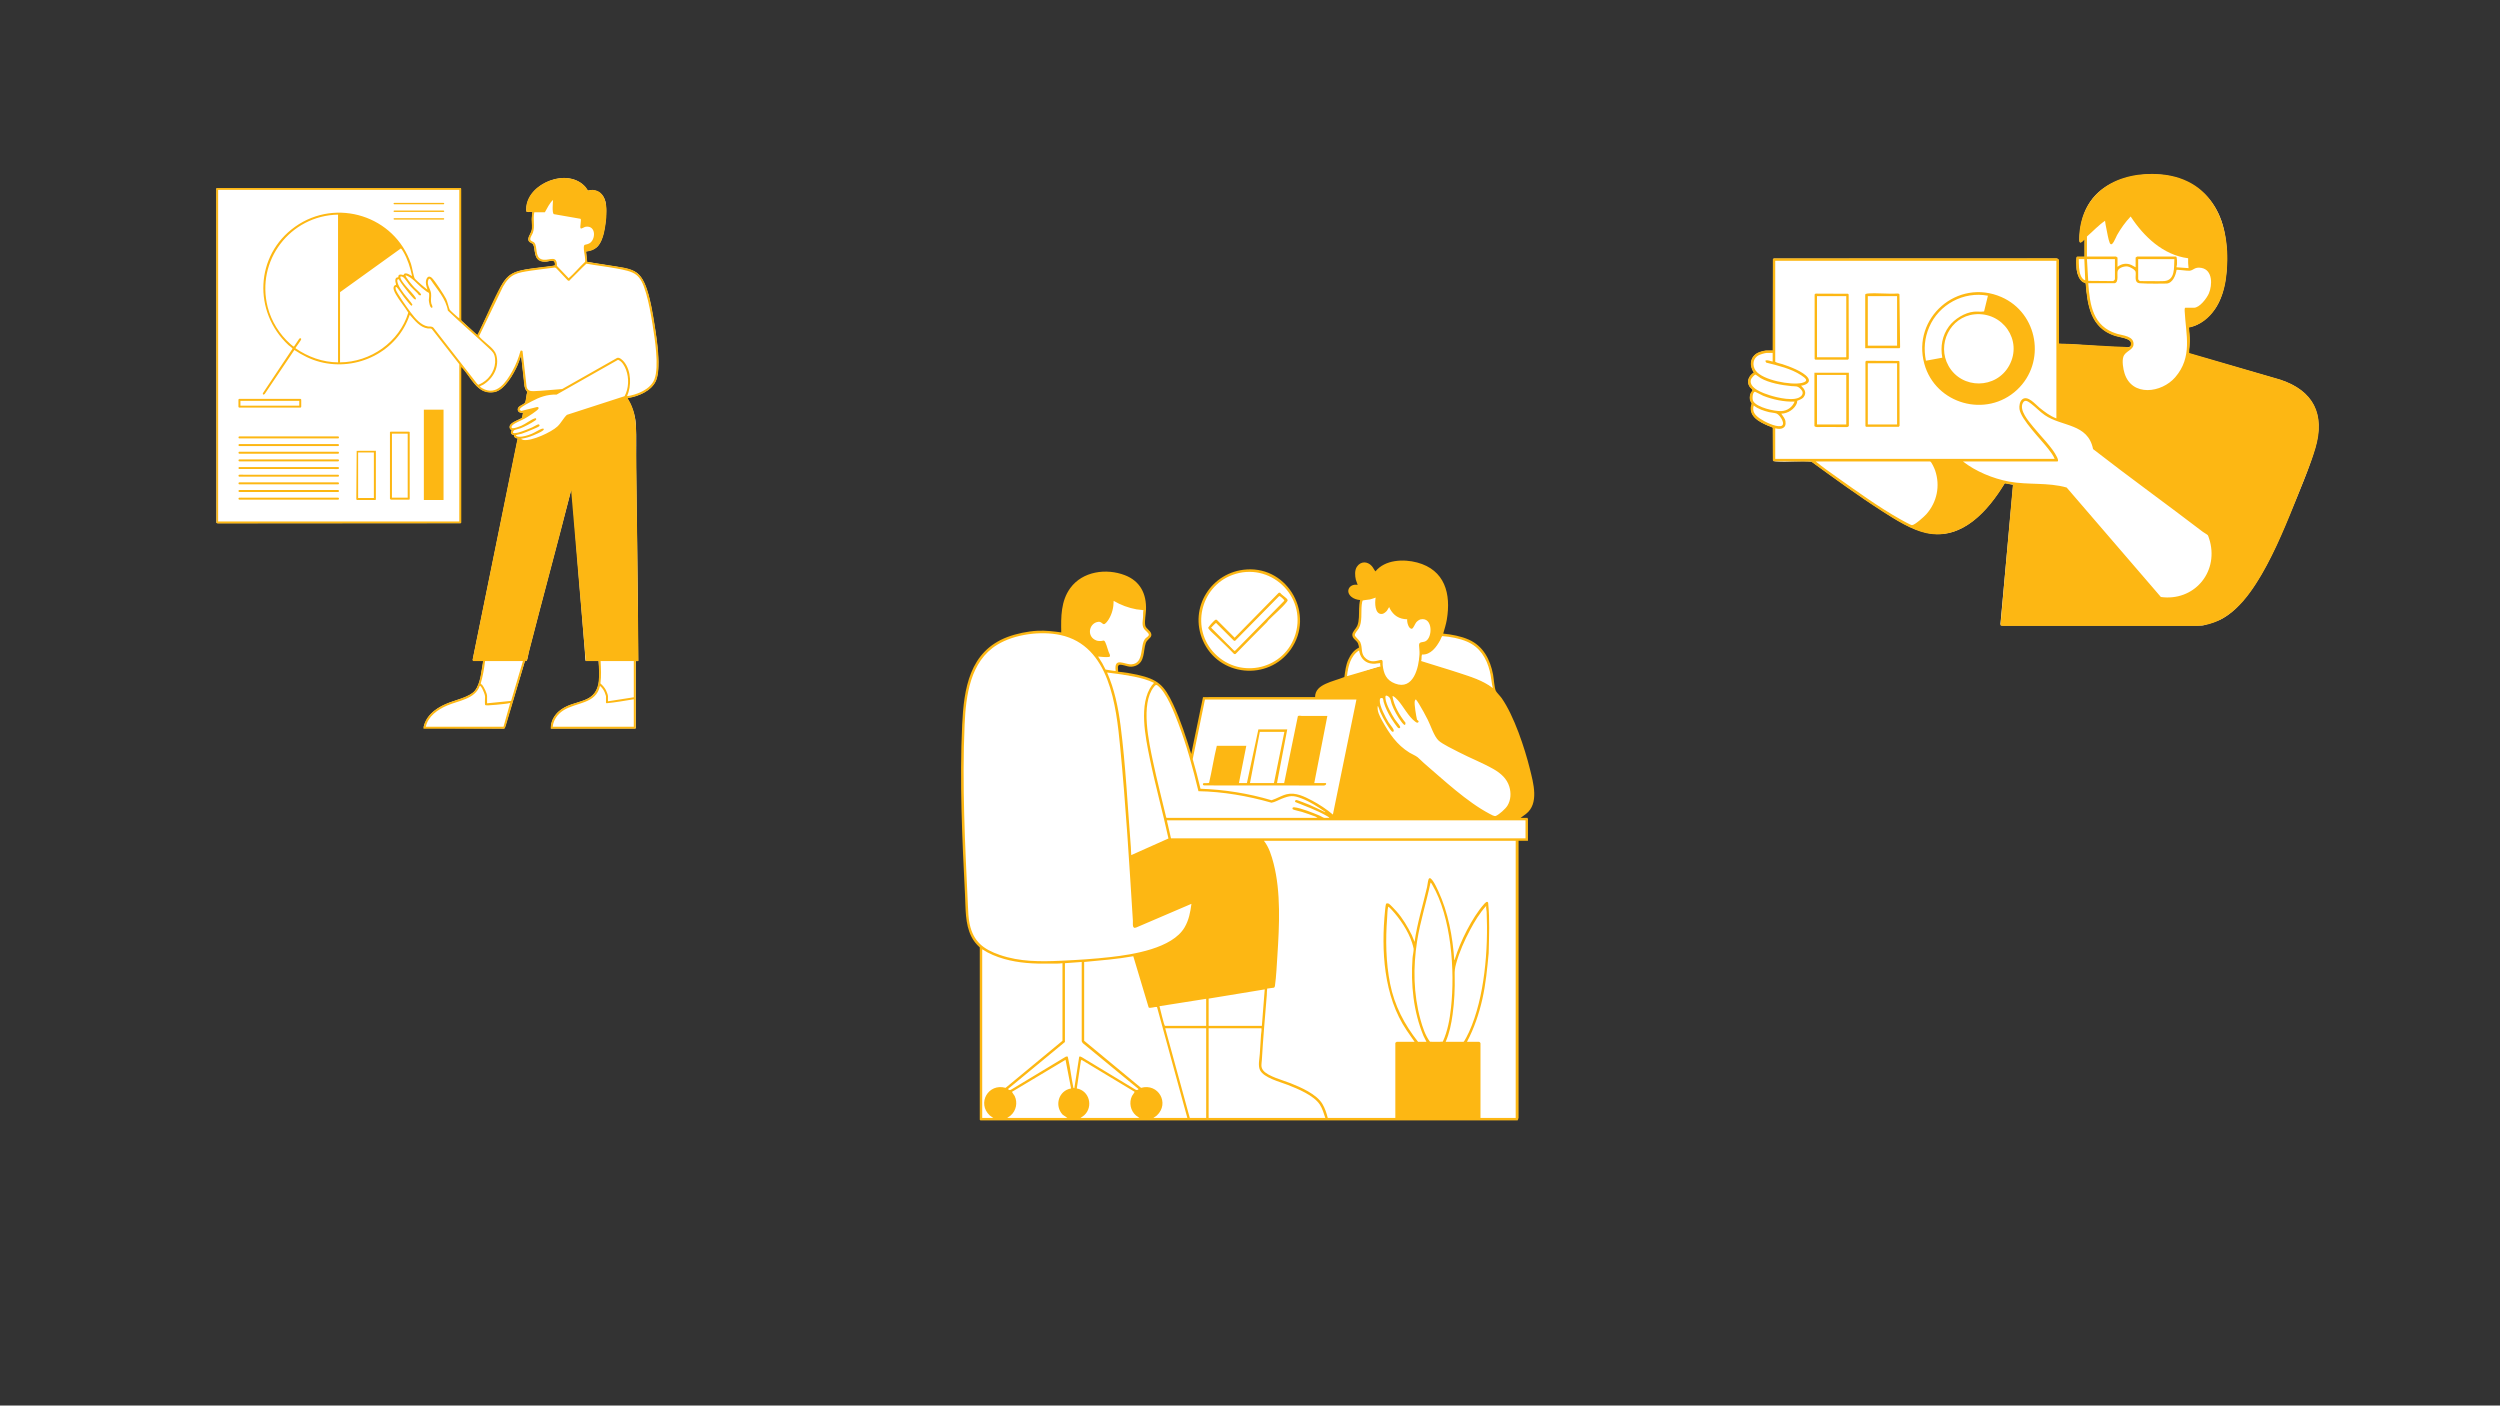
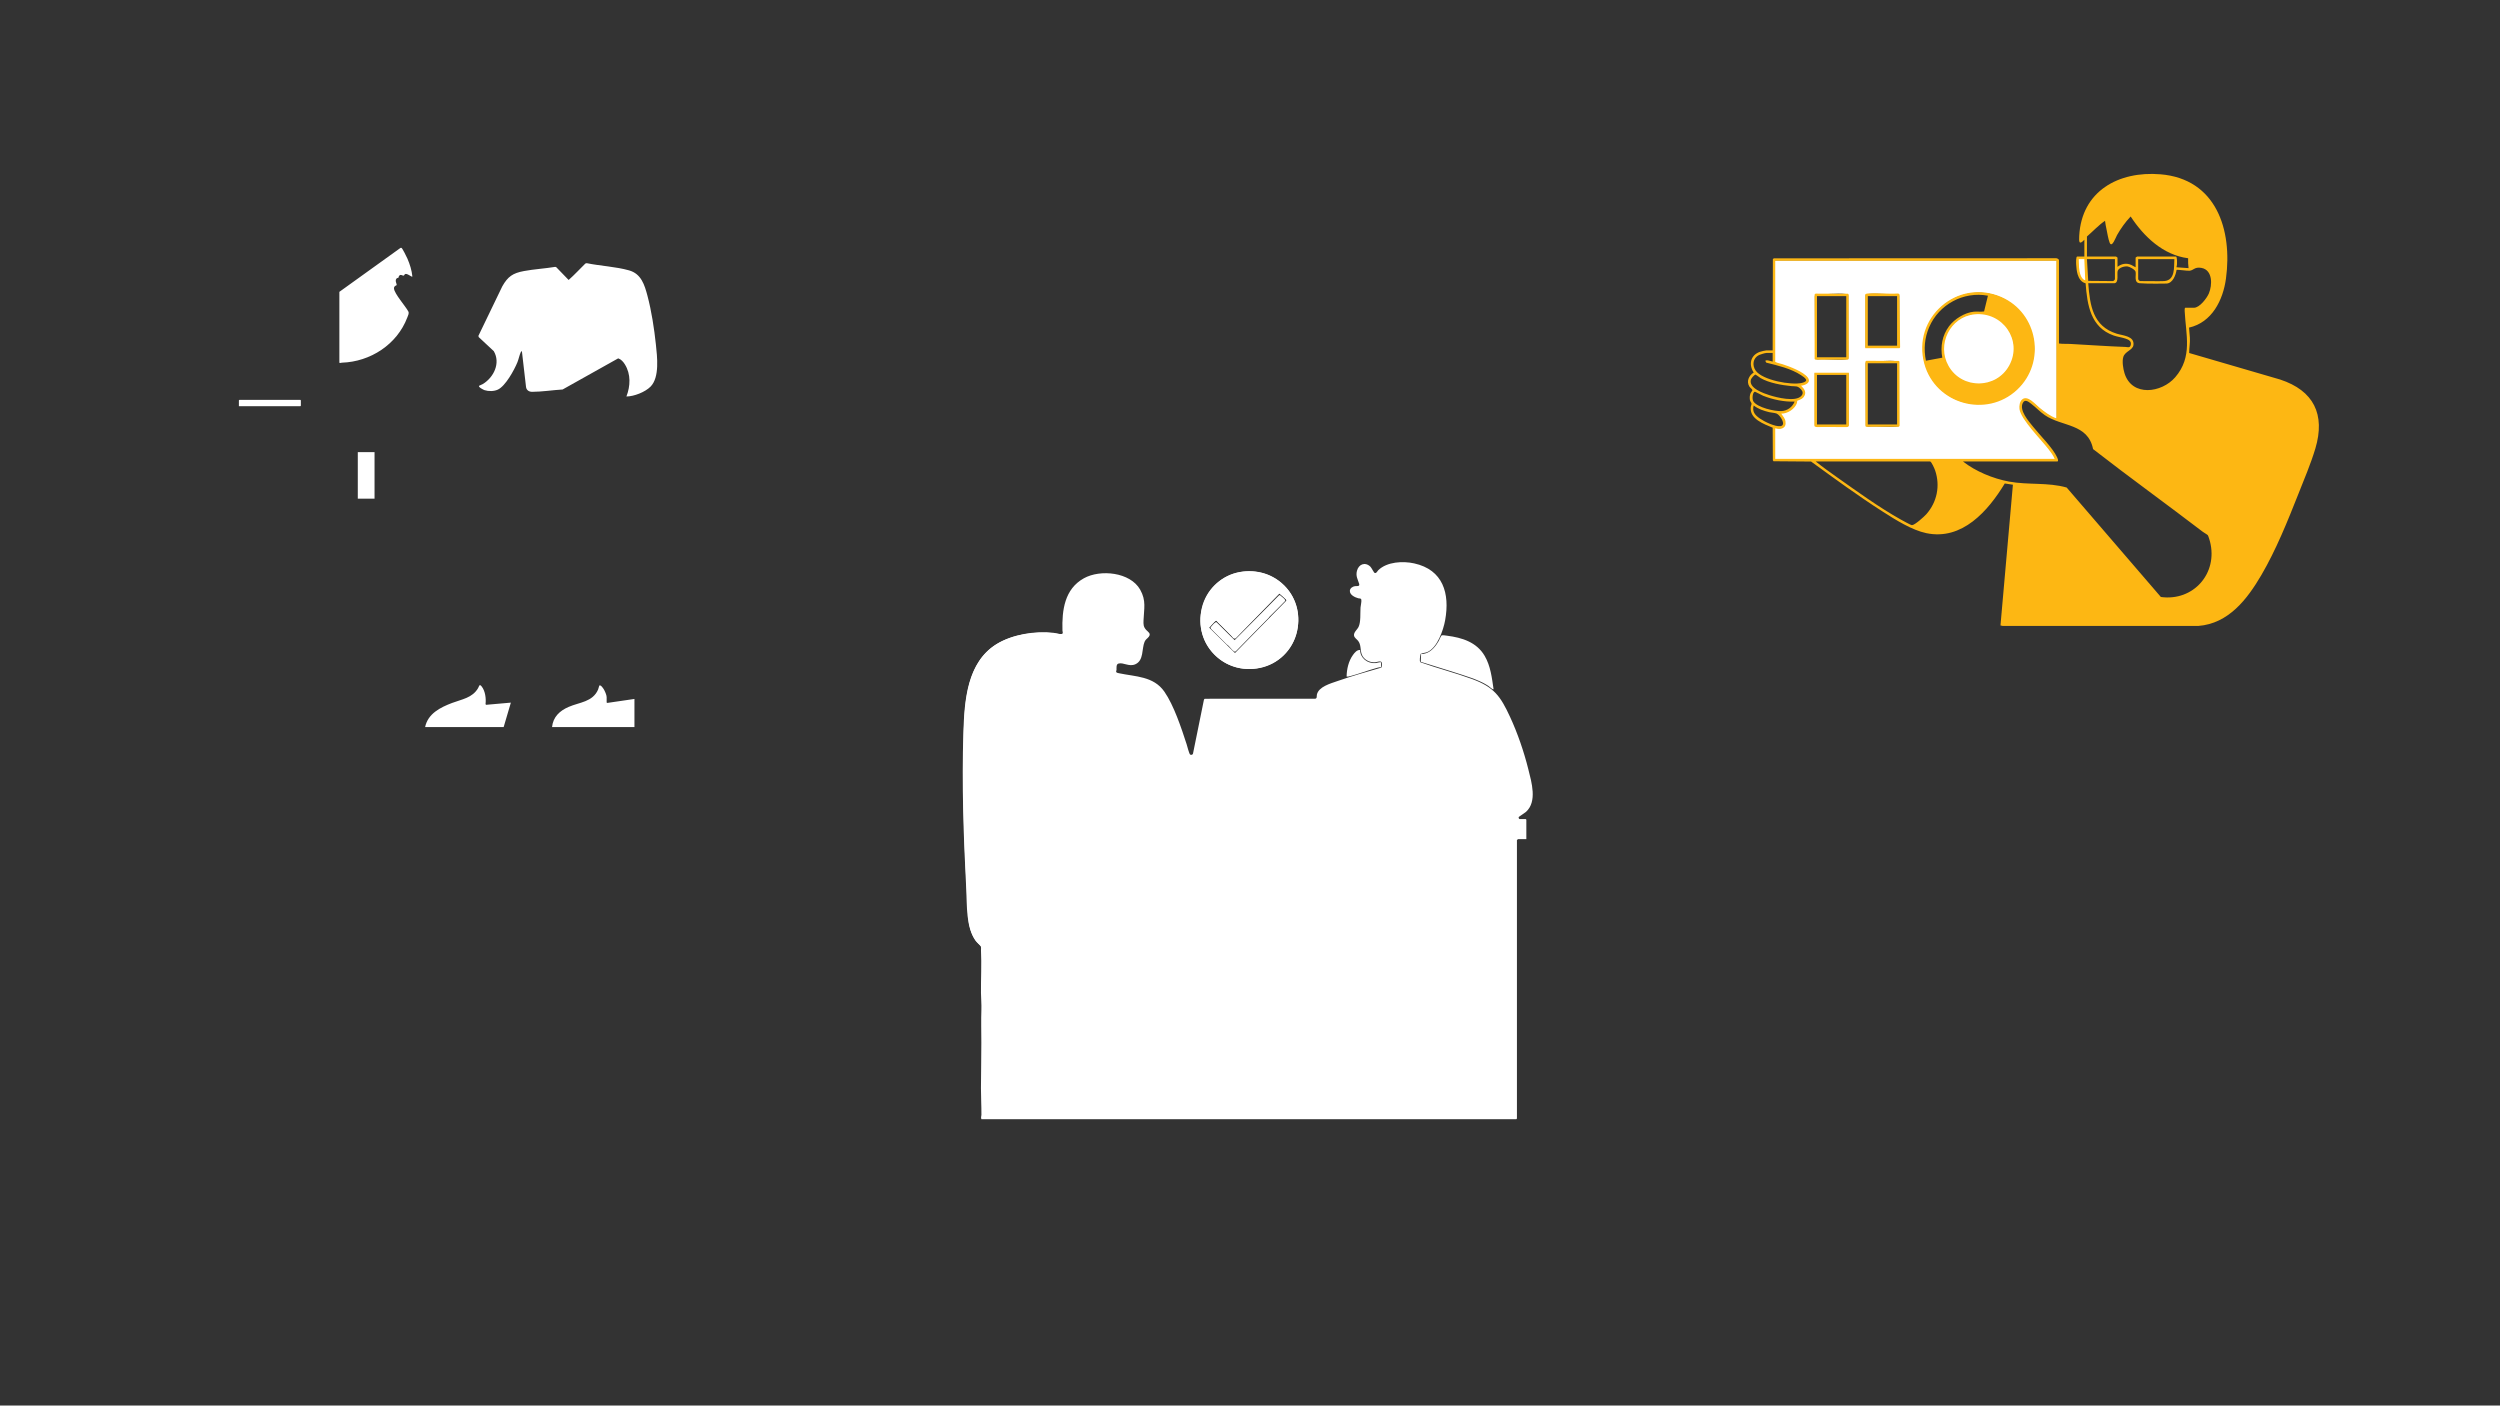
<svg xmlns="http://www.w3.org/2000/svg" width="1366" zoomAndPan="magnify" viewBox="0 0 1024.5 576" height="768" preserveAspectRatio="xMidYMid meet" version="1.0">
  <rect x="0" y="0" width="1024.5" height="576" fill="#333333" stroke="none" />
  <defs>
    <clipPath id="88ed3c87e3">
      <path d="M 393.184 229 L 629 229 L 629 459.09 L 393.184 459.09 Z M 393.184 229 " clip-rule="nonzero" />
    </clipPath>
    <clipPath id="8ec5a62c37">
      <path d="M 88.555 72 L 270 72 L 270 298.504 L 88.555 298.504 Z M 88.555 72 " clip-rule="nonzero" />
    </clipPath>
    <clipPath id="999dd804ce">
      <path d="M 88.555 72 L 270 72 L 270 298.504 L 88.555 298.504 Z M 88.555 72 " clip-rule="nonzero" />
    </clipPath>
    <clipPath id="fe006f837a">
-       <path d="M 716 71 L 951 71 L 951 256.523 L 716 256.523 Z M 716 71 " clip-rule="nonzero" />
-     </clipPath>
+       </clipPath>
    <clipPath id="af70819ab5">
      <path d="M 716 71 L 951 71 L 951 256.523 L 716 256.523 Z M 716 71 " clip-rule="nonzero" />
    </clipPath>
  </defs>
  <path fill="#ffffff" d="M 625.496 343.879 L 622.055 343.879 C 622.023 343.879 621.637 344.27 621.637 344.297 L 621.637 458.391 C 621.637 458.406 621.402 458.641 621.383 458.641 L 402.18 458.641 C 401.871 457.957 402.184 457.434 402.188 456.879 C 402.211 453.246 401.988 449.617 401.996 445.973 C 402.012 439.773 402.152 433.562 402.152 427.348 C 402.152 422.797 402.008 418.285 402.172 413.742 C 402.25 411.48 402.02 409.156 402.004 406.887 C 401.961 400.961 402.277 395.234 402.008 389.434 C 401.988 388.965 402.121 388.223 401.926 387.84 C 401.707 387.395 400.223 386.152 399.754 385.48 C 395.809 379.816 396.312 371.086 395.969 364.434 C 394.863 343.039 394.102 321.527 394.797 300.008 C 395.215 287.094 396.246 271.465 408.398 263.945 C 414.859 259.949 424.281 258.469 431.777 259.332 C 432.609 259.43 434.289 259.938 434.977 259.82 C 435.871 259.672 435.406 258.953 435.391 258.402 C 435.148 250.066 436.238 241.383 444.18 236.973 C 450.93 233.223 463.18 234.445 467.246 241.648 C 469.789 246.156 468.797 249.426 468.617 254.199 C 468.555 255.887 468.543 256.859 469.707 258.145 C 470.453 258.969 471.793 259.578 470.801 260.914 C 470.219 261.699 469.477 261.965 469.043 263.012 C 467.832 265.918 468.789 270.598 465.305 272.195 C 462.676 273.398 460.359 271.332 458.332 271.934 C 457.355 272.223 457.574 273.746 457.551 274.504 C 457.539 274.773 457.344 275.07 457.398 275.309 C 457.496 275.715 458.156 275.809 458.516 275.883 C 465.332 277.336 472.711 277.07 477.148 283.426 C 481.039 289 484.16 298.441 486.281 304.992 C 486.512 305.699 487.328 309.02 487.742 309.234 C 488.168 309.457 488.723 309.332 488.883 308.859 L 493.328 286.961 C 493.387 286.73 493.488 286.434 493.727 286.355 L 539 286.328 C 539.812 286.191 539.527 285.285 539.668 284.645 C 540.367 281.41 545.273 280.09 548.059 279.113 C 553.969 277.043 560.02 275.336 566.031 273.594 C 566.371 273.332 566.363 271.758 566.188 271.398 C 565.832 270.684 564.18 271.355 563.5 271.398 C 561.184 271.551 558.738 270.27 558 268.004 C 557.391 266.145 557.812 264.199 556.535 262.594 C 556.027 261.953 555.074 261.395 554.895 260.539 C 554.609 259.176 556.188 258.051 556.738 256.918 C 557.707 254.926 557.395 251.277 557.543 248.996 C 557.598 248.148 558.008 246.574 557.879 245.812 C 557.746 245.07 557.145 245.312 556.66 245.184 C 555.281 244.816 553.117 243.816 553.172 242.125 C 553.207 241.059 554.312 240.328 555.289 240.203 C 556.02 240.109 557.375 240.461 556.965 239.18 C 556.367 237.309 555.535 236.094 556.074 233.941 C 556.766 231.195 559.441 230.156 561.578 232.215 C 562.102 232.719 562.996 234.695 563.363 234.801 C 564.109 235.02 564.422 234.047 564.84 233.645 C 568.441 230.18 574.91 229.859 579.527 230.875 C 591.367 233.484 594.207 243.176 592.223 254.152 C 591.488 258.234 588.984 265.551 584.844 267.238 C 583.988 267.586 582.969 267.555 582.191 267.945 C 582.078 268.09 581.887 269.477 581.871 269.801 C 581.844 270.27 581.754 271.117 582.113 271.41 C 589.086 273.891 596.312 275.719 603.27 278.273 C 612.273 281.582 614.887 285.289 618.812 293.766 C 621.895 300.418 624.508 308.031 626.285 315.152 C 627.641 320.574 630.047 328.473 625.332 332.727 C 624.852 333.16 622.469 334.656 622.383 334.816 C 622.199 335.156 622.559 335.656 622.727 335.656 L 625.242 335.656 C 625.262 335.656 625.496 335.891 625.496 335.91 Z M 492.523 249.078 C 488.957 263.977 501.566 276.855 516.473 273.695 C 531.758 270.453 537.285 250.91 526.285 239.91 C 515.453 229.078 496.129 234.039 492.523 249.078 Z M 524.492 243.285 C 524.828 243.906 527.184 245.496 527.184 245.98 C 527.184 246.074 527.152 246.156 527.098 246.23 L 506.098 267.699 L 495.469 257.219 C 496.539 256.344 497.176 254.992 498.402 254.32 C 500.453 256.391 502.602 258.379 504.613 260.488 C 505.125 261.023 505.402 262.008 506.375 261.586 L 524.258 243.219 Z M 520.289 252.688 C 522.391 250.535 524.598 248.484 526.648 246.285 C 526.887 245.48 525.133 244.543 524.66 243.965 L 524.246 243.871 L 505.953 262.336 L 498.539 254.977 C 497.883 254.785 496.871 256.172 496.465 256.68 C 496.379 256.789 496.191 256.805 496.18 256.836 C 496.047 257.094 496.109 257.508 496.297 257.734 L 502.742 264.113 C 503.789 264.703 504.688 266.27 505.605 266.875 C 505.922 267.082 506.164 267.137 506.465 266.875 C 510.91 262.293 515.43 257.781 519.895 253.215 C 520.043 253.066 520.125 252.855 520.289 252.688 Z M 520.289 252.688 " fill-opacity="1" fill-rule="nonzero" />
  <path fill="#ffffff" d="M 488.418 370.219 C 488.23 374.219 487.191 378.488 484.727 381.711 C 478.688 389.594 462.855 391.547 453.602 392.531 C 439.316 394.059 419.805 396.379 406.426 390.387 C 398.945 387.031 397.062 381.797 396.645 373.992 C 395.305 349.113 394.113 324.223 394.965 299.168 C 395.406 286.191 396.633 270.547 409.281 263.48 C 416.652 259.363 427.758 258.16 435.902 260.242 C 456.543 265.512 458.18 293.449 459.727 310.746 C 461.664 332.402 463.145 354 464.426 375.672 C 464.477 376.496 464.285 379.426 464.926 379.879 L 465.152 379.934 L 487.574 370.297 Z M 495.215 421.059 C 495.195 421.059 494.961 421.293 494.961 421.309 L 494.961 458.223 C 494.961 458.238 495.195 458.473 495.215 458.473 L 543.281 458.473 C 543.16 456.668 542.316 454.461 541.406 452.883 C 539.191 449.047 533.18 446.418 529.188 444.801 C 525.836 443.441 517.879 441.504 516.473 438.051 C 515.988 436.855 516.219 436.512 516.27 435.406 C 516.453 431.695 516.824 428.023 517.109 424.332 C 517.195 423.254 517.211 422.137 517.277 421.059 Z M 496.641 267.117 C 507.867 280.176 529.641 274.012 531.855 256.867 C 533.574 243.578 522.91 233.023 509.691 234.199 C 493.906 235.602 486.387 255.188 496.641 267.117 Z M 506.098 267.699 L 495.484 257.367 C 495.441 257.164 495.676 256.879 495.801 256.719 C 496.027 256.426 498.09 254.344 498.258 254.309 C 498.719 254.215 498.898 254.789 499.148 255.043 C 501.23 257.156 503.375 259.207 505.438 261.34 C 505.664 261.543 505.973 261.551 506.258 261.473 L 524.258 243.219 C 524.359 243.199 525.613 244.262 525.836 244.465 C 526.078 244.684 527.379 245.922 527.332 246.129 C 525.258 248.305 523.062 250.367 520.961 252.52 C 520.797 252.684 520.711 252.895 520.562 253.047 C 515.766 257.941 510.938 262.832 506.098 267.699 Z M 585.883 362.066 C 585.102 367 583.219 372.441 582.09 377.402 C 579.176 390.207 578.211 402.961 581.281 415.859 C 582.207 419.746 583.484 424 585.84 427.242 C 587.473 427.109 589.617 427.504 591.184 427.266 C 591.602 427.203 591.797 426.574 591.969 426.207 C 593.711 422.422 594.543 416.426 594.961 412.25 C 596.336 398.492 595.281 382.363 590.387 369.34 C 589.965 368.215 587.203 361.598 586.465 361.352 C 586.34 361.309 585.918 361.305 585.898 361.328 C 585.871 361.359 585.914 361.871 585.883 362.066 Z M 600.16 427.266 C 604.191 419.957 606.543 411.746 607.855 403.504 C 609.371 394.004 609.824 384.27 609.387 374.668 C 609.332 373.461 609.488 372.25 609.219 371.059 C 608.582 370.902 608.113 371.66 607.711 372.152 C 603.355 377.512 598.895 386.59 596.887 393.207 C 596.602 394.152 596.051 395.727 595.965 396.645 C 595.719 399.266 596.059 402.34 595.969 405.035 C 595.77 410.836 594.996 418.551 593.199 424.078 C 593.039 424.562 591.914 427.094 592.105 427.266 Z M 436.238 394.379 L 436.238 426.68 C 436.238 427.023 434.527 428.125 434.145 428.441 C 427.07 434.285 420.055 440.207 412.906 445.961 C 412.332 446.637 413.777 447.359 414.383 446.934 C 421.676 442.734 428.68 437.949 436.02 433.844 C 436.367 433.648 436.766 433.316 437.156 433.301 C 437.516 433.281 437.379 433.305 437.406 433.559 C 437.887 437.652 439.043 441.844 439.625 445.941 C 439.73 446.293 440.102 446.262 440.422 446.211 C 441.281 442.316 441.484 438.16 442.328 434.277 C 442.379 434.047 442.473 433.355 442.699 433.305 L 465.855 447.078 C 466.301 447.07 467.316 446.484 466.785 445.961 L 444.211 427.43 C 443.957 427.262 443.453 426.605 443.453 426.344 L 443.453 394.047 Z M 585.059 427.266 C 585.082 427.078 585.055 426.926 584.984 426.75 C 584.652 425.871 583.781 424.668 583.352 423.688 C 579.582 415.129 578.438 403.203 579.02 393.961 C 579.184 391.301 579.816 389.523 579.105 386.832 C 577.715 381.602 573.703 375.977 570.051 372.055 C 569.938 371.934 569.281 371.383 569.211 371.379 C 568.105 371.32 568.535 372.062 568.453 372.824 C 567.301 383.246 567.473 395.055 569.844 405.32 C 571.711 413.418 575.828 420.805 580.949 427.266 Z M 477.344 421.059 L 487.496 458.473 L 494.457 458.473 L 494.457 421.059 Z M 608.41 268.77 C 605.125 263.156 599.152 261.301 593.012 260.512 C 592.523 260.449 591.254 260.242 590.879 260.355 C 590.504 260.465 589.891 262.137 589.621 262.621 C 588.441 264.711 586.574 267.082 584.18 267.75 C 583.504 267.941 583.09 268.098 582.375 267.875 L 582.227 271.211 C 586.664 272.648 591.156 273.934 595.59 275.379 C 600.086 276.844 605.848 278.445 609.777 280.988 C 610.344 281.355 610.93 281.984 611.48 282.309 C 611.688 282.43 611.793 282.531 612.07 282.473 C 611.375 277.77 610.855 272.941 608.41 268.77 Z M 516.102 299.586 L 511.906 321.062 L 522.477 321.062 L 526.672 299.586 Z M 554.453 268.391 C 552.652 270.871 551.875 274.238 551.84 277.27 C 552.43 277.34 552.957 277.164 553.516 277.02 C 556.715 276.184 560.02 274.914 563.246 273.996 C 564.125 273.75 565.016 273.422 565.934 273.41 L 565.934 271.398 C 565.16 271.297 564.41 271.672 563.668 271.734 C 560.434 271.996 557.402 269.711 557.375 266.363 C 556.109 266.238 555.133 267.457 554.453 268.391 Z M 554.453 268.391 " fill-opacity="1" fill-rule="nonzero" />
  <g clip-path="url(#88ed3c87e3)">
-     <path fill="#fdb713" d="M 505.605 267.883 C 505.824 268.09 506.113 268.113 506.371 267.961 C 510.59 263.566 514.945 259.305 519.211 254.961 C 519.426 254.738 519.555 254.438 519.789 254.195 C 522.055 251.887 525.324 249.16 527.262 246.738 C 527.5 246.441 527.809 246.129 527.602 245.73 C 527.176 244.902 525.23 243.863 524.66 242.957 C 524.449 242.828 524.195 242.828 523.988 242.957 L 505.953 261.328 L 498.746 254.109 C 498.516 253.895 498.258 253.891 497.98 254.031 C 497.77 254.141 496.637 255.344 496.383 255.625 C 496.168 255.863 495.133 257.082 495.129 257.215 C 495.121 257.496 495.379 257.77 495.547 257.98 C 496.32 258.949 497.629 260.031 498.547 260.93 C 500.895 263.23 503.336 265.484 505.605 267.883 Z M 498.383 255.301 L 505.609 262.516 L 506.09 262.656 L 524.156 244.293 C 524.422 244.156 525.066 244.742 525.332 244.969 C 525.605 245.199 526.43 245.91 526.262 246.23 L 506.297 266.539 C 506.156 266.684 505.91 266.781 505.723 266.668 L 496.305 257.219 C 496.68 256.945 498.086 255.234 498.383 255.301 Z M 626.957 315.152 C 624.82 306.496 620.461 293.371 615.398 286.109 C 614.84 285.305 613.312 283.785 613 283.141 C 612.395 281.906 612.164 278.012 611.855 276.398 C 610.68 270.301 607.84 264.758 601.953 262.141 C 598.68 260.684 594.984 260.016 591.434 259.652 C 591.957 257.766 592.566 255.926 592.895 253.984 C 594.711 243.301 592.121 233.551 580.734 230.508 C 575.152 229.016 567.555 229.336 563.668 234.148 C 563.066 233.484 562.773 232.648 562.16 231.965 C 560.355 229.949 557.613 229.922 556.059 232.246 C 555.109 233.668 555.227 235.906 555.609 237.512 C 555.789 238.254 556.172 238.949 556.367 239.688 C 553.188 239.047 551.059 242.227 553.77 244.551 C 554.738 245.379 556.121 245.812 557.375 245.898 C 556.789 248.211 557.012 250.656 556.875 253.027 C 556.809 254.141 556.633 255.508 556.176 256.523 C 555.664 257.672 554.223 258.844 554.18 260.078 C 554.121 261.754 555.914 262.332 556.496 263.637 C 556.66 264.012 556.945 265.047 556.883 265.422 C 554.828 266.363 553.438 268.309 552.535 270.332 C 551.5 272.641 551.273 274.965 550.922 277.445 C 548.422 278.453 545.738 279.082 543.285 280.211 C 540.922 281.297 538.918 282.809 538.918 285.66 L 492.992 285.672 L 488.168 308.98 C 486.016 302.086 483.812 295.109 480.73 288.562 C 477.066 280.773 474.508 278.363 465.969 276.48 C 463.422 275.922 460.805 275.5 458.219 275.258 C 458.285 274.195 457.574 272.238 459.289 272.414 C 461.535 272.648 462.785 273.801 465.312 272.871 C 469.305 271.398 468.43 266.691 469.547 263.516 C 470.035 262.117 471.539 261.582 471.777 260.543 C 472.223 258.613 469.543 257.832 469.301 256.207 C 469.008 254.254 469.551 251.961 469.629 250.008 C 469.891 243.395 467.293 238.129 460.945 235.703 C 453.328 232.789 443.625 234.117 438.617 240.973 C 434.727 246.297 434.773 252.809 434.898 259.152 C 431.699 258.73 428.492 258.316 425.246 258.477 C 421.258 258.676 416.621 259.629 412.875 261.035 C 397.281 266.898 394.996 282.23 394.297 296.984 C 393.195 320.234 394.297 343.621 395.465 366.781 C 395.754 372.457 395.469 378.484 398.008 383.703 C 398.875 385.488 400.047 386.914 401.508 388.258 L 401.508 458.891 C 401.508 458.91 401.742 459.145 401.762 459.145 L 621.887 459.145 C 622.016 459.145 622.309 458.191 622.309 458.055 L 622.309 344.551 L 626.164 344.551 L 626.164 335.574 C 626.164 335.523 625.934 335.324 625.996 335.156 L 623.145 335.156 L 625.332 333.562 C 630.805 329.344 628.379 320.906 626.957 315.152 Z M 610.449 333.508 C 601.164 328.648 591.496 319.547 583.469 312.668 C 582.648 311.969 581.762 310.957 580.949 310.32 C 580.043 309.613 578.652 309.078 577.625 308.445 C 572.41 305.23 569.316 300.621 566.406 295.336 C 565.43 293.562 564.262 291.41 564.59 289.352 C 564.789 289.102 565.477 291.434 565.566 291.648 C 566.227 293.203 567.156 294.945 568.043 296.383 C 568.547 297.203 569.609 298.941 570.223 299.574 C 570.887 300.266 571.383 299.75 571.043 298.918 C 570.762 298.219 569.543 296.84 569.051 296.047 C 567.82 294.074 565.223 289.188 565.438 286.938 C 565.496 286.305 565.652 285.93 566.316 286.031 C 567.004 286.133 566.836 287.047 567.02 287.676 C 567.672 289.941 568.926 292.426 570.16 294.438 C 570.531 295.047 572.668 298.262 573.094 298.387 C 573.715 298.566 573.961 298.18 573.691 297.617 C 573.316 296.836 572.125 295.574 571.566 294.707 C 570.254 292.668 568.062 288.758 567.793 286.398 C 567.672 285.336 567.684 284.625 568.848 285.348 C 569.992 286.059 569.918 287.363 570.336 288.555 C 571.098 290.75 572.844 293.859 574.25 295.715 C 574.781 296.414 576.023 298.117 575.969 296.176 C 573.477 293.039 571.281 289.336 570.633 285.324 C 571.004 284.949 572.637 286.699 572.898 286.996 C 575.191 289.605 577.168 293.641 579.941 295.727 C 580.262 295.965 580.777 296.355 581.121 296.07 C 581.812 295.508 580.73 295.09 580.695 294.941 C 580.355 293.551 579.484 288.508 579.766 287.328 C 579.816 287.113 579.957 286.586 580.277 286.668 C 580.383 286.691 581.348 288.203 581.504 288.461 C 582.715 290.449 584.035 292.863 585.09 294.941 C 586.324 297.371 587.672 301.785 589.586 303.531 C 591.152 304.961 595.738 307.156 597.809 308.23 C 602.43 310.629 607.543 312.609 612.02 315.16 C 614.945 316.824 617.543 319.066 618.531 322.402 C 619.297 324.977 619.168 327.852 617.746 330.172 C 616.949 331.473 614.418 333.727 613.027 334.355 C 612.379 334.648 611.09 333.844 610.449 333.508 Z M 601.281 262.977 C 606.441 265.215 609.199 269.73 610.516 275.051 C 611.078 277.332 611.211 279.684 611.734 281.969 C 607.668 278.805 602.609 277.316 597.773 275.715 C 592.668 274.023 587.484 272.555 582.375 270.895 C 582.723 270.051 582.398 269.09 582.723 268.223 C 586.289 268.438 588.672 265.152 590.18 262.344 C 590.371 261.992 590.832 260.75 591.035 260.68 C 594.445 260.934 598.125 261.609 601.281 262.977 Z M 555.219 260.371 C 555.059 259.539 556.398 258.285 556.84 257.523 C 558.332 254.938 557.703 250.781 558.047 247.824 C 558.082 247.5 558.25 246.344 558.367 246.168 C 558.523 245.934 560.824 245.773 561.406 245.648 C 562.219 245.469 562.969 245.148 563.75 244.891 C 563.344 246.891 563.34 251.879 566.355 251.605 C 567.031 251.547 567.945 250.781 568.371 250.262 C 568.684 249.879 568.852 249.34 569.113 249.023 C 569.465 248.59 569.438 249.184 569.551 249.398 C 571.09 252.262 573.363 253.723 576.672 253.781 C 576.5 254.836 577.215 257.836 578.594 257.645 C 579.195 257.562 579.855 255.656 580.363 255.043 C 580.754 254.574 581.562 253.945 582.16 253.816 C 587.223 252.734 587.203 261.324 584.109 262.816 C 583.051 263.324 581.461 262.848 581.527 264.43 C 581.578 265.656 581.777 266.828 581.711 268.133 C 581.441 273.566 579.227 282.98 571.719 280.125 C 568.082 278.746 567.023 276.117 566.621 272.473 C 566.539 271.734 566.934 270.184 565.762 270.461 C 563.605 270.965 561.867 271.531 559.887 269.977 C 557.418 268.039 558.492 265.625 557.5 263.305 C 557.102 262.359 555.332 260.957 555.219 260.371 Z M 556.957 266.535 C 557.328 269.098 558.781 271.203 561.395 271.828 C 562.871 272.18 564.121 271.883 565.598 271.734 C 565.594 272.203 565.527 272.652 565.766 273.074 L 552.008 277.102 C 552.391 273.211 553.43 268.742 556.957 266.535 Z M 493.789 286.664 L 555.867 286.664 L 546.219 333.809 C 543.668 331.633 540.668 329.656 537.691 328.078 C 534.574 326.422 530.91 324.594 527.309 325.473 C 525.145 326 523.172 327.293 521.07 327.934 C 511.625 325.125 501.828 323.578 491.961 323.223 C 490.984 319.156 489.949 315.098 488.773 311.082 Z M 474.41 280.961 C 478 283.715 481.207 292.074 482.84 296.355 C 486.301 305.406 488.859 314.809 491.121 324.23 C 501.266 324.426 511.32 326.188 521.059 328.953 C 522.488 328.719 523.816 327.887 525.164 327.355 C 528.582 326.012 529.875 325.832 533.383 327.188 C 536.793 328.5 540.109 330.672 543.113 332.723 C 542.988 332.973 542.711 332.68 542.559 332.609 C 540.598 331.699 538.746 330.711 536.734 329.871 C 536.016 329.574 531.535 327.77 531.188 327.852 C 530.785 327.949 530.473 328.348 530.867 328.695 C 535.148 330.422 539.535 332.012 543.562 334.285 C 543.961 334.508 544.523 334.793 544.793 335.152 C 544.09 335.09 543.242 335.266 542.562 335.121 C 542.109 335.023 541.375 334.492 540.879 334.285 C 538.09 333.102 533.336 331.172 530.402 330.828 C 529.797 330.754 529.434 331.074 529.77 331.637 C 529.91 331.871 532.957 332.539 533.551 332.719 C 535.402 333.281 537.219 333.965 539.035 334.621 L 539.926 335.156 L 478.102 335.156 C 478.012 335.129 477.918 334.969 477.883 334.867 C 476.094 327.32 474.125 319.797 472.531 312.203 C 470.82 304.066 467.336 288.57 472.812 281.547 C 473.332 280.883 473.68 280.402 474.41 280.961 Z M 465.102 277.352 C 467.773 277.91 470.336 278.629 472.816 279.789 C 473.012 279.957 472.207 280.625 472.074 280.805 C 466.492 288.395 469.422 302.234 471.188 310.859 C 473.438 321.844 476.469 332.656 478.832 343.609 L 463.586 350.422 C 463.48 349.352 463.504 348.207 463.422 347.148 C 462.125 330.738 461.316 313.691 459.207 297.336 C 458.246 289.902 456.711 282.461 453.688 275.594 C 457.488 276.078 461.344 276.562 465.102 277.352 Z M 518.281 405.453 L 517.109 420.387 L 495.297 420.387 L 495.297 409.23 Z M 470.793 260.074 C 470.793 260.762 469.789 261.203 469.371 261.664 C 467.027 264.242 469.059 271.914 463.668 272.242 C 460.859 272.41 456.426 269.004 457.211 274.922 C 457.031 275.094 453.605 274.449 453.051 274.387 L 451.703 271.789 L 449.996 269.051 C 451.355 269.137 453.105 269.406 454.445 269.219 C 454.949 269.148 454.914 268.746 454.828 268.328 C 454.016 266.773 453.684 264.707 452.934 263.176 C 452.402 262.086 452.094 262.637 451.258 262.676 C 450.164 262.727 449.559 262.68 448.602 262.137 C 445.266 260.254 446.484 255.219 450.129 254.82 C 451.27 254.695 451.688 255.668 452.297 255.773 C 452.953 255.887 453.992 254.371 454.328 253.832 C 455.746 251.555 456.371 248.91 456.375 246.23 C 459.195 247.895 462.488 249.133 465.73 249.707 C 466.688 249.879 467.676 249.855 468.621 250.09 C 468.336 250.883 468.5 251.703 468.453 252.523 C 468.359 254.25 467.809 256.133 468.816 257.699 C 469.227 258.34 470.793 259.402 470.793 260.074 Z M 397.363 378.645 C 396.82 376.078 396.762 373.41 396.641 370.809 C 395.484 346.211 394.234 321.688 395.301 296.984 C 395.816 285.102 397.562 270.992 408.672 264.215 C 415.797 259.867 426.477 258.488 434.562 260.238 C 454.789 264.609 457.402 289.25 459.055 306.215 C 461.359 329.875 462.762 353.66 464.258 377.348 C 464.328 378.434 463.836 380.848 465.645 380.078 L 488.25 370.387 C 487.809 373.801 487.195 377.07 485.43 380.066 C 480.355 388.676 464.262 391.164 455.117 392.203 C 448.43 392.961 441.688 393.398 434.98 393.707 C 426.387 394.102 417.961 394.18 409.688 391.32 C 402.98 389.004 398.898 385.879 397.363 378.645 Z M 465.047 446.359 L 443.398 433.273 C 443.105 433.109 442.375 432.684 442.234 433.176 L 440.266 445.891 C 439.887 445.984 439.871 445.734 439.809 445.43 C 439.016 441.551 438.582 437.438 437.699 433.605 C 437.531 432.875 437.613 432.828 436.734 433.047 L 414.543 446.422 C 414.105 446.715 413.688 446.855 413.254 446.477 C 412.992 446.246 413.141 446.25 413.336 446.059 L 436.406 427.016 L 436.406 394.715 L 443.285 394.215 L 443.285 426.68 C 443.285 426.816 443.625 427.391 443.781 427.527 L 466.605 446.309 C 466.102 446.879 465.609 446.758 465.047 446.359 Z M 402.516 458.137 L 402.516 389.012 C 405.234 390.812 408.395 392.105 411.539 392.992 C 417.48 394.668 423.672 395.008 429.77 394.875 C 431.652 394.836 433.539 395.008 435.398 394.715 L 435.398 426.512 L 412.082 445.801 C 405.012 443.762 400.246 452.148 405.621 457.129 L 407.047 458.137 Z M 412.75 458.137 L 414.172 457.129 C 416.434 455.172 417.113 451.836 415.801 449.129 C 415.66 448.84 414.617 447.527 414.762 447.402 L 436.656 434.309 L 438.922 446.055 C 433.867 446.891 431.98 453.066 435.48 456.797 L 437.414 458.137 Z M 442.781 458.137 L 444.297 457.051 C 448.137 453.566 446.441 446.949 441.273 446.055 L 442.949 434.73 L 443.203 434.316 L 464.93 447.402 C 465.078 447.527 464.031 448.84 463.891 449.129 C 462.582 451.836 463.258 455.172 465.52 457.129 L 466.941 458.137 Z M 472.648 458.137 L 474.07 457.129 C 479.445 452.148 474.68 443.762 467.609 445.801 L 444.293 426.512 L 444.293 394.215 C 451.016 393.57 457.773 393.074 464.422 391.867 L 470.715 412.84 C 471.168 413.387 473.395 412.445 474.145 412.684 L 486.574 458.137 Z M 494.289 458.137 L 487.578 458.137 L 477.512 421.395 L 494.289 421.395 Z M 494.289 420.387 L 477.43 420.387 C 477.012 420.387 475.426 413.137 475.164 412.332 L 494.289 409.312 Z M 495.297 458.137 L 495.297 421.395 L 516.941 421.395 C 517.074 422.285 516.828 423.16 516.77 423.992 C 516.586 426.625 516.449 429.246 516.27 431.883 C 516.137 433.871 515.461 436.707 516.348 438.512 C 517.922 441.723 524.516 443.328 527.723 444.586 C 531.863 446.211 538.316 448.855 540.836 452.613 C 541.918 454.23 542.492 456.301 543.113 458.137 Z M 583.352 424.527 L 584.555 426.93 L 581.117 426.93 C 575.523 419.879 571.441 412.039 569.668 403.145 C 567.926 394.383 567.773 385.047 568.449 376.18 C 568.57 374.641 568.527 373.07 568.871 371.562 C 569.148 371.566 570.055 372.555 570.301 372.816 C 573.648 376.41 577.133 381.586 578.641 386.289 C 578.793 386.766 579.281 388.398 579.309 388.785 C 579.375 389.781 578.926 391.523 578.852 392.617 C 578.094 403.383 579.203 414.512 583.352 424.527 Z M 596.133 399.836 C 596.082 397.801 596.188 396.816 596.719 394.883 C 598.02 390.164 600.121 385.434 602.422 381.121 C 604.27 377.66 606.395 374.109 609.051 371.227 C 608.91 372.055 609.195 372.879 609.227 373.652 C 609.898 389.039 608.422 408.719 602.035 422.852 C 601.773 423.434 600.098 426.93 599.738 426.93 L 592.441 426.93 C 593.977 423.398 594.754 419.566 595.277 415.754 C 596.004 410.473 596.254 405.125 596.133 399.836 Z M 594.625 412.922 C 594.109 417.645 593.254 422.535 591.273 426.852 C 589.547 427.016 587.754 426.914 586.008 426.906 C 584.047 424.301 582.945 420.871 582.086 417.738 C 579.223 407.316 579.062 396.41 580.719 385.762 C 581.988 377.598 584.566 369.734 586.234 361.664 C 586.551 361.828 586.758 362.258 586.934 362.559 C 594.777 375.914 596.277 397.863 594.625 412.922 Z M 621.133 458.137 L 606.703 458.137 L 606.703 427.516 C 606.703 427.344 606.289 426.93 606.117 426.93 L 601.168 426.93 C 604.074 421.465 606.09 415.527 607.461 409.484 C 608.867 403.285 609.473 396.922 610.059 390.605 C 610.207 383.77 610.543 376.828 609.855 370.004 C 609.508 368.891 608.449 370.191 608.047 370.641 C 603.281 376.016 598.32 386.023 596.25 392.906 C 596.199 393.082 596.207 393.414 595.965 393.375 C 595.297 383.797 593.461 373.852 589.398 365.125 C 588.832 363.906 588.066 362.254 587.312 361.172 C 586.871 360.539 585.867 359.082 585.398 360.41 C 585.105 361.242 585.027 362.574 584.812 363.512 C 583.09 371 580.754 378.359 579.688 385.992 L 578.547 383.191 C 576.812 379.73 574.82 376.297 572.227 373.406 C 571.68 372.793 569.77 370.734 569.215 370.379 C 568.922 370.191 568.227 370.07 568.023 370.383 C 567.832 370.684 567.66 372.477 567.609 372.988 C 565.945 389.398 566.98 408.191 576.434 422.219 L 579.691 426.93 L 572.391 426.93 C 572.332 426.93 571.805 427.305 571.805 427.348 L 571.805 458.137 L 544.121 458.137 C 543.633 456.172 542.949 454.121 541.91 452.379 C 539.508 448.359 533.133 445.605 528.898 443.914 C 525.938 442.734 519.434 441.055 517.613 438.59 C 516.551 437.156 517.023 435.949 517.109 434.398 C 517.609 425.562 518.414 416.711 519.125 407.891 C 519.199 406.969 519.152 406.039 519.289 405.121 C 519.395 405.027 521.613 404.891 522.031 404.754 C 522.293 404.672 522.434 404.277 522.469 404.02 C 523.039 399.918 523.211 395.578 523.484 391.441 C 524.27 379.406 524.953 365.668 521.93 353.91 C 521.098 350.676 520.031 347.176 517.949 344.551 L 621.133 344.551 Z M 625.16 336.16 L 625.16 343.543 L 479.863 343.543 L 478.184 336.16 Z M 493.398 321.867 L 542.531 321.906 C 543.652 321.789 543.59 320.895 543.199 320.895 L 538.586 320.895 L 543.953 293.379 C 540.457 293.34 536.957 293.422 533.461 293.387 C 532.941 293.379 532.363 293.113 531.867 293.484 L 526.254 320.895 L 523.316 320.895 L 527.512 298.914 L 515.684 298.914 L 510.984 320.895 L 507.715 320.895 L 510.734 305.625 L 498.652 305.625 C 497.422 310.645 496.656 315.812 495.477 320.82 C 495.266 320.969 493.48 320.902 493.32 320.934 C 492.977 320.996 492.797 321.324 493.066 321.695 C 493.137 321.793 493.258 321.738 493.398 321.867 Z M 516.27 299.922 L 526.336 299.922 L 522.059 320.895 L 512.242 320.895 Z M 528.992 266.082 C 538.887 252.012 528.074 232.211 510.863 233.359 C 496.426 234.32 487.09 249.004 492.918 262.453 C 499.328 277.254 519.703 279.289 528.992 266.082 Z M 504.941 235.656 C 520.227 229.898 535.547 244.074 530.91 259.781 C 526.668 274.172 508.531 278.617 497.914 267.941 C 487.906 257.879 491.742 240.629 504.941 235.656 Z M 504.941 235.656 " fill-opacity="1" fill-rule="nonzero" />
-   </g>
+     </g>
  <g clip-path="url(#8ec5a62c37)">
-     <path fill="#ffffff" d="M 216.145 86.859 C 215.668 86.766 215.684 86.129 215.695 85.695 C 215.922 75.262 232.625 68.375 239.891 76.703 C 240.117 76.965 240.797 78.094 240.91 78.145 C 241.059 78.211 241.668 77.957 241.949 77.941 C 245.672 77.727 247.988 80.395 248.312 83.926 C 248.699 88.168 247.957 98.695 244.336 101.465 C 243.188 102.348 241.5 102.805 240.094 103.059 L 240.566 107.32 C 243.535 107.875 246.531 108.312 249.516 108.805 C 252.883 109.359 258.469 109.824 261.16 111.98 C 265.199 115.219 266.762 124.949 267.641 129.934 C 268.754 136.246 271.078 149.938 268.887 155.66 C 267.195 160.078 261.395 162.562 256.977 163.039 C 258.949 166.23 260.316 170.02 260.551 173.805 C 260.906 179.547 260.605 185.598 260.676 191.387 C 260.906 209.484 261.203 227.629 261.375 245.727 C 261.453 254.086 261.461 262.422 261.508 270.781 L 260.547 270.781 L 260.547 298.301 C 260.547 298.316 260.355 298.508 260.34 298.508 L 225.82 298.508 C 225.645 296.035 227.078 293.277 228.914 291.648 C 235.203 286.059 244.828 289.445 245.582 278.125 C 245.742 275.719 245.5 273.176 245.309 270.781 L 240.438 270.781 C 240.391 270.781 240.262 270.984 240.094 270.867 C 239.688 270.578 239.734 267.527 239.684 266.871 C 237.922 245.188 236.098 223.508 234.465 201.812 L 234.125 200.508 C 228.395 222.711 222.395 244.859 216.691 267.074 C 216.445 268.027 216.258 269.754 215.914 270.551 C 215.75 270.93 215.344 270.684 215.105 270.844 L 207.043 297.641 L 206.582 298.484 L 206.406 298.52 L 173.684 298.281 C 173.387 297.383 174.906 294.734 175.473 293.934 C 177.461 291.141 180.57 289.422 183.684 288.148 C 186.871 286.84 192.418 285.758 194.598 283.137 C 197.113 280.113 197.355 274.516 198.094 270.781 L 194.047 270.781 C 193.996 270.781 193.691 270.477 193.734 270.332 L 212.227 179.648 C 211.707 179.582 211.07 179.438 210.828 178.922 C 210.734 178.723 210.754 178.395 210.656 178.27 C 210.523 178.098 210.211 178.164 210.047 178.055 C 208.859 177.281 209.957 176.297 209.758 176.082 C 209.719 176.039 209.258 176.133 209.043 175.629 C 208.555 174.492 209.402 173.762 210.238 173.191 C 210.82 172.793 213.848 171.434 213.984 171.242 C 214.176 170.973 214.219 169.504 214.426 169.078 C 213.715 169.09 212.773 169.176 212.402 168.426 C 211.453 166.512 214.57 166.039 215.176 165.09 C 215.715 164.246 215.738 161.551 216.156 160.492 C 215.492 159.859 215.18 159.168 215.012 158.266 L 213.602 146.016 C 213.25 145.961 213.391 146.051 213.316 146.211 C 212.879 147.168 212.582 148.375 212.117 149.402 C 210.441 153.145 206.625 160.215 202.125 160.688 C 195.246 161.41 193.238 154.516 189.309 150.48 C 189.176 150.348 189.129 150.223 188.898 150.273 L 188.898 214.164 C 188.898 214.18 188.707 214.371 188.691 214.371 L 88.91 214.371 C 88.895 214.371 88.703 214.18 88.703 214.164 L 88.703 77.32 C 88.703 77.309 88.895 77.117 88.91 77.117 L 188.691 77.117 C 188.707 77.117 188.898 77.309 188.898 77.32 L 188.898 131.262 C 190.773 132.902 192.535 134.68 194.387 136.344 C 194.645 136.574 195.176 137.066 195.418 137.234 C 195.531 137.316 195.551 137.426 195.758 137.371 L 205.18 117.621 C 207.332 113.672 209.258 111.832 213.742 110.809 C 218.172 109.801 222.977 109.703 227.449 108.801 C 227.68 105.68 225.625 107.055 223.828 107.172 C 222.75 107.242 221.617 107.09 220.738 106.422 C 218.473 104.695 219.574 100.906 218.203 99.762 C 217.699 99.34 216.918 99.25 216.613 98.465 C 216.207 97.426 217.785 95.41 217.984 94.191 C 218.238 92.68 217.914 90.598 217.992 88.98 C 218.023 88.316 218.207 87.535 218.27 86.859 C 217.637 86.773 216.734 86.977 216.145 86.859 Z M 216.145 86.859 " fill-opacity="1" fill-rule="nonzero" />
-   </g>
+     </g>
  <path fill="#ffffff" d="M 256.703 162.488 C 258.363 158.199 258.578 153.332 256.074 149.32 C 255.426 148.281 254.547 147.25 253.34 146.852 L 230.562 159.613 C 226.535 159.852 222.062 160.562 218.059 160.57 C 216.777 160.574 215.707 159.875 215.562 158.539 L 213.879 143.961 C 213.578 143.906 213.5 144.152 213.398 144.367 C 212.879 145.445 212.535 147.23 212.023 148.484 C 210.738 151.629 207.125 158.254 203.996 159.672 C 202.402 160.398 200.219 160.422 198.57 159.887 C 198.18 159.758 195.926 158.66 196.316 158.102 C 196.363 158.031 197.582 157.555 197.863 157.383 C 202.348 154.641 205.215 148.797 202.348 143.895 L 196.164 138.133 L 196.059 137.609 L 205.848 117.328 C 208.117 113.316 210.137 111.934 214.695 111.078 C 218.879 110.297 223.324 110.059 227.539 109.359 L 227.957 109.5 L 233.023 114.73 C 235.418 112.633 237.594 110.227 239.883 107.992 L 240.438 107.848 C 246.035 109.004 252.332 109.254 257.809 110.805 C 262.793 112.219 264.141 116.738 265.34 121.254 C 266.988 127.461 268.105 134.746 268.781 141.145 C 269.305 146.117 270.383 154.621 266.59 158.445 C 264.383 160.672 259.82 162.465 256.703 162.488 Z M 139.074 148.555 C 139.074 148.934 139.914 148.633 140.105 148.625 C 151.777 148.25 162.711 141.168 166.902 130.129 C 167.184 129.391 167.715 128.434 167.359 127.684 C 166.262 125.555 161.566 120.344 161.457 118.203 C 161.402 117.137 162.527 116.969 162.559 116.832 C 162.641 116.43 162.082 115.52 162.188 114.859 C 162.363 113.773 163.203 113.934 163.344 113.734 C 163.41 113.641 163.355 113.379 163.441 113.223 C 164.105 112.066 164.914 113.105 165.473 112.926 C 165.695 112.852 165.738 112.5 165.898 112.379 C 166.719 111.75 168.684 113.656 168.996 113.352 C 168.773 110.863 167.953 108.273 166.961 105.984 C 166.695 105.371 164.887 101.684 164.512 101.562 C 164.395 101.523 164.273 101.535 164.156 101.566 L 139.074 119.598 Z M 248.914 288.051 C 248.805 288.098 248.605 287.922 248.605 287.871 L 248.605 285.676 C 248.605 284.844 247.875 283.191 247.426 282.461 C 247.199 282.09 246.152 280.477 245.598 280.953 C 245.531 281.008 245.234 282.281 245.102 282.582 C 242.863 287.707 237.496 287.742 233.004 289.699 C 229.355 291.289 226.648 293.793 226.23 297.957 L 259.996 297.957 L 259.996 286.43 Z M 206.398 297.957 L 209.352 287.938 L 199.191 288.832 L 198.973 288.562 C 199.25 286.262 198.867 283.172 197.383 281.305 C 196.41 280.078 196.367 281.23 195.922 281.992 C 193.566 286.016 189.305 286.539 185.258 288.074 C 180.445 289.902 175.359 292.434 174.211 297.957 Z M 146.625 185.273 L 146.625 204.352 L 153.488 204.352 L 153.488 185.273 Z M 123.086 166.469 C 123.102 166.469 123.289 166.277 123.289 166.262 L 123.289 164.066 C 123.289 164.051 123.102 163.859 123.086 163.859 L 98.105 163.859 C 98.09 163.859 97.898 164.051 97.898 164.066 L 97.898 166.469 Z M 123.086 166.469 " fill-opacity="1" fill-rule="nonzero" />
  <g clip-path="url(#999dd804ce)">
-     <path fill="#fdb713" d="M 268.348 133.617 C 267.609 128.812 266.707 123.379 265.215 118.77 C 262.363 109.953 258.426 110.184 250.199 108.805 C 247.023 108.27 243.832 107.797 240.648 107.305 L 240.23 103.059 C 245.57 102.75 247.094 98.125 247.879 93.613 C 248.73 88.723 250.062 78.148 242.75 77.816 C 242.328 77.797 241.043 78.09 240.918 78.016 C 240.77 77.922 240.305 77.027 240.09 76.773 C 233.102 68.508 216.777 74.695 215.664 84.598 C 215.594 85.207 215.664 86.012 215.664 86.656 C 215.664 86.668 215.855 86.859 215.871 86.859 L 218.133 86.859 C 218.109 87.789 217.867 88.898 217.855 89.805 C 217.832 91.5 218.266 93.051 217.73 94.762 C 217.34 96 215.656 97.898 216.914 99.129 C 217.773 99.977 218.402 99.43 218.785 101.102 C 219.438 103.953 219.047 107.219 223.164 107.301 C 224.949 107.336 227.734 105.656 227.332 108.82 C 223.758 109.324 220.137 109.641 216.574 110.215 C 210.848 111.137 208.242 111.961 205.297 117.191 C 202.215 122.668 199.637 129.105 196.84 134.812 C 196.688 135.125 195.691 137.23 195.555 137.23 L 189.23 131.48 L 189.039 131.121 L 189.008 77.348 L 188.762 77.047 L 88.84 77.047 L 88.594 77.348 L 88.691 214.316 L 89.312 214.516 L 188.758 214.438 C 188.824 214.406 189.035 214.188 189.035 214.164 L 189.035 150.41 C 193.113 154.543 195.621 162.199 202.793 160.664 C 206.816 159.805 210.535 153.219 212.117 149.68 C 212.578 148.656 212.883 147.449 213.324 146.492 C 213.391 146.355 213.406 146.172 213.602 146.156 L 214.855 158.012 C 215.031 159.062 215.375 159.828 216.062 160.625 C 215.621 161.699 215.609 164.113 215.098 165.012 C 214.824 165.496 213.164 166.137 212.637 166.668 C 211.352 167.965 212.719 169.656 214.289 169.078 C 214.352 169.16 213.953 171.027 213.879 171.172 C 213.539 171.816 209.156 172.824 208.832 174.668 C 208.602 175.98 209.625 176.191 209.633 176.293 C 209.66 176.684 209.02 177.168 209.617 177.898 C 209.855 178.188 210.492 178.215 210.559 178.297 C 210.625 178.375 210.594 178.723 210.688 178.922 C 210.945 179.453 211.512 179.727 212.098 179.645 L 193.742 269.926 C 193.664 270.254 193.586 270.918 194.047 270.918 L 197.957 270.918 C 197.312 274.512 196.949 280.078 194.598 283 C 192.398 285.73 185.715 287.07 182.355 288.602 C 178.215 290.488 173.945 293.773 173.527 298.645 L 206.672 298.645 C 206.855 298.645 207.266 297.477 207.328 297.238 L 215.129 270.934 C 215.344 270.883 215.598 270.969 215.805 270.855 C 216.086 270.691 216.555 268.023 216.691 267.488 C 222.355 245.266 228.469 223.156 234.059 200.918 L 240.027 270.918 L 245.309 270.918 C 245.469 276.121 246.57 283.055 241.195 286.09 C 238.531 287.594 235.031 288.074 232.18 289.426 C 228.445 291.191 225.617 294.301 225.684 298.645 L 260.34 298.645 C 260.355 298.645 260.547 298.453 260.547 298.438 L 260.547 270.918 C 260.547 270.863 261.617 271.023 261.645 270.84 C 261.617 268.508 261.043 210.125 260.676 183.289 C 260.59 176.773 261.27 171.266 258.332 165.184 C 258.199 164.918 257.176 163.258 257.254 163.176 C 261.512 162.484 267.059 160.273 268.848 156.035 C 271.059 150.801 269.23 139.383 268.348 133.617 Z M 222.91 106.453 C 219.328 106.184 220.215 102.508 219.398 100.215 C 218.93 98.898 218.164 99.18 217.508 98.535 C 216.832 97.867 218.062 96.238 218.336 95.504 C 219.355 92.793 218.305 89.824 218.957 86.996 L 223.281 86.996 C 224.293 85.242 225.145 83.316 226.641 81.918 C 226.574 82.996 226.184 87.113 226.922 87.75 L 237.906 89.664 C 238.383 89.988 237.52 93.125 237.934 93.551 C 238.293 93.918 239.359 93 240.039 92.91 C 244.422 92.328 244.133 98.32 241.508 99.734 C 239.746 100.688 239.098 99.488 239.273 102.301 C 239.336 103.328 240.055 106.59 239.75 107.309 C 237.43 109.469 235.43 111.941 233.047 114.027 L 228.223 108.957 C 228.305 104.48 225.391 106.641 222.91 106.453 Z M 188.211 213.684 L 89.391 213.684 L 89.391 77.801 L 188.211 77.801 L 188.211 130.371 C 188.008 130.297 187.828 130.168 187.66 130.031 C 187.09 129.566 184.637 127.387 184.309 126.93 C 184.035 126.539 183.352 123.527 182.836 122.504 C 182.004 120.859 178.258 115.145 177.047 113.949 C 176.02 112.938 175.121 113.27 174.695 114.586 C 174.223 116.039 174.785 117.32 175.172 118.703 C 174.293 118.016 173.402 117.316 172.562 116.578 C 172.02 116.098 170.262 114.582 169.957 114.105 C 169.555 113.48 168.836 109.348 168.414 108.102 C 161.762 88.5 137.855 80.883 120.914 92.926 C 104.535 104.57 103.633 127.844 118.211 141.422 C 118.527 141.719 119.863 142.59 119.859 142.926 C 119.316 143.742 118.777 144.555 118.234 145.371 C 117 147.223 115.762 149.074 114.527 150.926 C 113.188 152.938 111.848 154.953 110.504 156.965 C 109.645 158.258 108.793 159.559 107.918 160.844 C 107.793 161.027 107.555 161.41 107.785 161.621 C 107.969 161.785 108.34 161.637 108.473 161.465 L 120.629 143.418 C 123.879 145.574 127.277 147.324 131.086 148.312 C 146.383 152.285 162.91 144.105 167.902 128.996 C 169.984 131.305 172.051 134.18 175.383 134.621 C 175.906 134.691 176.547 134.445 176.969 134.82 L 188.211 149.242 Z M 162.281 116.707 C 162.27 116.816 161.949 116.797 161.789 116.914 C 160.637 117.777 161.656 119.633 162.215 120.613 C 163.664 123.176 165.77 125.602 167.316 128.125 C 163.719 140.152 151.801 148.418 139.352 148.488 L 139.352 119.734 L 164.266 101.816 C 164.496 101.816 165.109 102.887 165.266 103.152 C 167.039 106.164 168.129 109.668 168.859 113.074 C 168.672 113.23 166.621 111.406 165.625 112.25 C 165.484 112.367 165.461 112.656 165.34 112.676 C 164.969 112.73 164.305 112.324 163.648 112.598 C 163.105 112.828 163.281 113.551 163.223 113.617 C 163.133 113.715 162.25 113.477 162.027 114.547 C 161.84 115.469 162.336 116.188 162.281 116.707 Z M 122.645 138.785 L 120.465 142.027 C 120.25 142.078 119.203 141.152 118.965 140.941 C 114.547 137.027 111.188 131.629 109.715 125.898 C 104.797 106.762 118.938 88.355 138.527 87.957 L 138.527 148.488 C 132.234 148.457 126.219 146.254 121.094 142.719 C 120.965 142.539 123.477 139.473 123.438 138.953 C 123.402 138.5 122.93 138.555 122.645 138.785 Z M 195.418 157.137 L 177.598 134.262 C 176.84 133.605 176.207 133.918 175.395 133.785 C 172.449 133.312 170.105 130.41 168.391 128.164 C 167.293 126.723 162.328 119.762 162.145 118.484 C 162.105 118.195 162.141 117.898 162.133 117.605 C 162.289 117.586 162.406 117.602 162.547 117.676 C 162.895 117.855 165.027 121.078 165.512 121.707 C 165.863 122.168 168.305 125.238 168.535 125.281 C 168.738 125.316 169 125 168.996 124.812 C 168.996 124.527 165.957 120.957 165.508 120.34 C 164.699 119.223 163.645 117.789 163.164 116.504 C 162.984 116.02 162.32 114.199 163.418 114.441 C 164.008 115.441 164.664 116.395 165.375 117.316 C 166.508 118.789 168.207 120.992 169.477 122.273 C 170.234 123.043 170.84 122.762 170.148 121.738 C 168.832 119.777 164.664 115.883 164.117 113.902 C 163.867 112.988 164.582 113.242 165.164 113.547 C 165.879 113.922 167.367 116.367 168.102 117.195 C 168.988 118.195 170.102 119.191 171.059 120.141 C 171.383 120.461 171.535 121.004 172.098 121.039 C 172.656 121.07 172.656 120.73 172.367 120.344 C 171.734 119.508 170.508 118.57 169.75 117.746 C 169.242 117.191 165.824 113.328 166.254 112.801 C 168.883 113.68 170.699 116.125 172.773 117.875 C 173.445 118.441 174.152 118.977 174.855 119.5 C 175.078 119.668 175.59 119.875 175.688 119.973 C 176.125 120.426 175.723 122.387 175.734 123.012 C 175.746 123.562 176.168 126.367 177.023 126.113 C 177.586 125.945 176.828 124.699 176.742 124.34 C 176.402 122.922 176.84 121.605 176.648 120.18 C 176.41 118.418 174.809 116.691 175.484 114.828 C 175.711 114.199 175.895 114.027 176.414 114.512 C 179.074 118.594 182.684 122.305 183.539 127.289 C 188.988 132.551 194.797 137.441 200.293 142.652 C 201.848 144.129 202.648 144.738 202.883 147.062 C 203.277 150.973 201.027 154.863 197.727 156.832 C 197.492 156.973 196.227 157.648 196.078 157.664 C 195.828 157.684 195.602 157.277 195.418 157.137 Z M 206.332 297.82 L 174.488 297.82 C 175.469 293.484 179.324 290.824 183.18 289.148 C 187.879 287.109 194.688 286.512 196.586 281.078 C 196.867 280.867 197.508 281.98 197.617 282.172 C 197.969 282.789 198.781 284.762 198.781 285.398 C 198.781 286.086 198.641 288.383 198.781 288.832 C 198.879 289.145 200.047 289.047 200.359 289.035 C 202.293 288.965 204.586 288.691 206.535 288.488 C 207.379 288.398 208.254 288.297 209.074 288.074 Z M 209.461 287.227 L 199.605 288.215 L 199.605 285.262 C 199.605 284.137 198.344 281.574 197.605 280.672 C 197.402 280.426 197.012 280.348 197.004 280.059 C 197.891 277.078 198.398 274 198.781 270.918 L 214.289 270.918 Z M 232.312 170.008 C 230.801 171.43 229.988 173.312 228.43 174.773 C 225.953 177.102 217.852 180.855 214.531 180.297 C 214.375 180.273 213.48 179.953 213.605 179.785 C 215.328 179.574 216.902 179.086 218.5 178.434 C 219.488 178.031 221.758 177.043 222.52 176.414 C 223.113 175.926 222.875 175.457 222.078 175.699 C 220.98 176.031 219.141 177.273 217.855 177.789 C 216.309 178.406 214.25 179.098 212.57 178.965 C 212.258 178.938 211.172 178.734 211.547 178.273 C 211.617 178.188 213.305 177.891 213.711 177.762 C 215.039 177.328 216.566 176.699 217.855 176.141 C 218.57 175.828 220.391 175.121 220.918 174.711 C 221.328 174.395 221.074 173.828 220.57 173.898 C 220.215 173.949 218.617 174.91 218.09 175.141 C 216.879 175.66 215.5 176.23 214.258 176.664 C 213.434 176.949 211.035 177.832 210.305 177.383 C 210.008 177.203 210.504 176.418 210.727 176.289 C 211.145 176.047 212.633 175.77 213.266 175.531 C 214.938 174.902 217.812 173.375 219.277 172.348 C 219.68 172.062 219.883 171.918 219.633 171.422 C 219.445 171.363 219.27 171.422 219.094 171.473 C 217.676 171.902 215.266 173.785 213.602 174.492 C 212.848 174.812 210.855 175.566 210.121 175.484 C 209.332 175.402 209.609 174.648 210.043 174.23 C 211.074 173.246 213.762 172.242 215.117 171.48 C 216.062 170.949 220.438 168.215 220.688 167.434 C 220.828 166.988 220.57 166.824 220.148 166.781 L 213.688 168.387 C 212.742 168.098 212.812 167.68 213.477 167.098 C 214.324 166.352 216.684 165.102 217.766 164.523 C 221.156 162.719 224.176 161.605 228.117 161.695 L 253.258 147.453 C 254.91 148.027 255.988 150.004 256.57 151.574 C 257.816 154.957 257.688 159.18 255.953 162.355 Z M 259.723 297.82 L 226.508 297.82 C 226.809 294.977 228.43 292.715 230.773 291.176 C 235.98 287.758 244.305 288.574 245.859 281.078 C 246.711 281.746 247.441 282.82 247.848 283.824 C 247.938 284.047 248.332 285.137 248.332 285.262 L 248.332 288.008 C 248.332 288.059 248.48 288.168 248.559 288.191 C 252.285 287.848 256.016 287.16 259.723 286.566 Z M 259.723 270.918 L 259.723 285.742 L 249.152 287.391 L 249.152 285.262 C 249.152 284.805 248.59 283.375 248.355 282.902 C 247.805 281.797 246.961 280.863 246.055 280.055 C 246.449 277.043 246.285 273.945 246.133 270.918 Z M 268.16 155.484 C 266.559 159.566 261.031 161.789 256.977 162.348 C 258.812 158.137 258.73 152.082 255.801 148.363 C 255.223 147.629 253.883 146.301 252.898 146.672 L 230.379 159.43 C 226.492 159.672 222.516 160.172 218.621 160.297 C 217.102 160.348 216.047 159.938 215.781 158.309 L 214.152 144.027 C 214.199 143.652 213.469 143.547 213.316 143.766 C 212.512 146.684 211.395 149.508 209.922 152.148 C 207.469 156.547 203.504 162.473 197.68 159.129 C 197.5 159.023 196.453 158.48 196.805 158.227 C 197.059 158.043 197.66 157.867 198 157.656 C 202.16 155.098 204.805 150.277 203.348 145.363 C 202.652 143.023 199.414 140.879 197.609 139.156 C 197.371 138.93 196.312 137.941 196.332 137.738 L 206.121 117.465 C 209.152 112.121 211.926 111.781 217.672 110.898 C 220.902 110.406 224.164 110.078 227.402 109.633 L 227.887 109.844 L 232.613 114.863 C 233.301 115.402 233.406 114.863 233.773 114.516 C 235.992 112.406 238.051 110.133 240.293 108.055 C 244.289 108.789 248.34 109.23 252.336 109.961 C 260.32 111.426 262.387 112.043 264.762 120.184 C 265.934 124.199 266.727 128.656 267.387 132.797 C 268.305 138.559 270.219 150.234 268.16 155.484 Z M 146.168 184.754 L 146.008 204.621 C 146.039 204.688 146.258 204.898 146.281 204.898 L 153.832 204.898 C 153.844 204.898 154.035 204.707 154.035 204.695 L 154.035 184.723 C 154.02 184.719 146.172 184.746 146.168 184.754 Z M 153.211 204.074 L 146.762 204.074 L 146.762 185.41 L 153.211 185.41 Z M 167.691 176.898 L 160.008 176.898 C 159.961 176.969 159.801 177.066 159.801 177.105 L 159.801 204.418 C 159.801 204.445 160.121 204.762 160.145 204.762 L 167.691 204.762 C 167.707 204.762 167.898 204.57 167.898 204.555 L 167.898 177.105 C 167.898 177.09 167.707 176.898 167.691 176.898 Z M 167.074 203.938 L 160.625 203.938 L 160.625 177.723 L 167.074 177.723 Z M 173.691 167.895 L 181.762 167.895 L 181.762 204.898 L 173.691 204.898 Z M 138.527 204.758 C 138.504 204.758 138.48 204.754 138.457 204.758 C 137.938 204.797 137.398 204.758 136.875 204.758 L 98.117 204.758 C 97.594 204.758 97.594 203.945 98.117 203.945 C 98.141 203.945 98.164 203.945 98.184 203.945 C 98.707 203.902 99.246 203.945 99.766 203.945 L 138.527 203.945 C 139.051 203.945 139.051 204.758 138.527 204.758 Z M 138.527 201.621 C 138.504 201.621 138.48 201.617 138.457 201.621 C 137.938 201.66 137.398 201.621 136.875 201.621 L 98.117 201.621 C 97.594 201.621 97.594 200.809 98.117 200.809 C 98.141 200.809 98.164 200.809 98.184 200.809 C 98.707 200.766 99.246 200.809 99.766 200.809 L 138.527 200.809 C 139.051 200.809 139.051 201.621 138.527 201.621 Z M 138.527 198.484 C 138.504 198.484 138.48 198.48 138.457 198.484 C 137.938 198.523 137.398 198.484 136.875 198.484 L 98.117 198.484 C 97.594 198.484 97.594 197.672 98.117 197.672 C 98.141 197.672 98.164 197.672 98.184 197.672 C 98.707 197.629 99.246 197.672 99.766 197.672 L 138.527 197.672 C 139.051 197.672 139.051 198.484 138.527 198.484 Z M 138.527 195.348 C 138.504 195.348 138.48 195.344 138.457 195.348 C 137.938 195.387 137.398 195.348 136.875 195.348 L 98.117 195.348 C 97.594 195.348 97.594 194.535 98.117 194.535 C 98.141 194.535 98.164 194.535 98.184 194.535 C 98.707 194.492 99.246 194.535 99.766 194.535 L 138.527 194.535 C 139.051 194.535 139.051 195.348 138.527 195.348 Z M 138.527 192.207 C 138.504 192.207 138.48 192.207 138.457 192.207 C 137.938 192.25 137.398 192.207 136.875 192.207 L 98.117 192.207 C 97.594 192.207 97.594 191.395 98.117 191.395 C 98.141 191.395 98.164 191.398 98.184 191.395 C 98.707 191.355 99.246 191.395 99.766 191.395 L 138.527 191.395 C 139.051 191.395 139.051 192.207 138.527 192.207 Z M 138.527 189.07 C 138.504 189.07 138.48 189.07 138.457 189.07 C 137.938 189.113 137.398 189.07 136.875 189.07 L 98.117 189.07 C 97.594 189.07 97.594 188.258 98.117 188.258 C 98.141 188.258 98.164 188.262 98.184 188.258 C 98.707 188.219 99.246 188.258 99.766 188.258 L 138.527 188.258 C 139.051 188.258 139.051 189.07 138.527 189.07 Z M 138.527 185.934 C 138.504 185.934 138.48 185.934 138.457 185.934 C 137.938 185.977 137.398 185.934 136.875 185.934 L 98.117 185.934 C 97.594 185.934 97.594 185.121 98.117 185.121 C 98.141 185.121 98.164 185.125 98.184 185.121 C 98.707 185.082 99.246 185.121 99.766 185.121 L 138.527 185.121 C 139.051 185.121 139.051 185.934 138.527 185.934 Z M 138.527 182.797 C 138.504 182.797 138.48 182.797 138.457 182.797 C 137.938 182.84 137.398 182.797 136.875 182.797 L 98.117 182.797 C 97.594 182.797 97.594 181.984 98.117 181.984 C 98.141 181.984 98.164 181.988 98.184 181.984 C 98.707 181.945 99.246 181.984 99.766 181.984 L 138.527 181.984 C 139.051 181.984 139.051 182.797 138.527 182.797 Z M 138.527 179.66 C 138.504 179.66 138.48 179.66 138.457 179.66 C 137.938 179.699 137.398 179.66 136.875 179.66 L 98.117 179.66 C 97.594 179.66 97.594 178.848 98.117 178.848 C 98.141 178.848 98.164 178.852 98.184 178.848 C 98.707 178.809 99.246 178.848 99.766 178.848 L 138.527 178.848 C 139.051 178.848 139.051 179.66 138.527 179.66 Z M 98.117 167.043 L 123.043 167.043 C 123.156 167.043 123.238 167 123.301 166.941 C 123.312 166.934 123.32 166.93 123.328 166.922 C 123.336 166.914 123.344 166.906 123.348 166.895 C 123.406 166.832 123.449 166.75 123.449 166.637 L 123.449 163.859 C 123.449 163.641 123.262 163.453 123.043 163.453 L 98.117 163.453 C 97.895 163.453 97.711 163.641 97.711 163.859 L 97.711 166.637 C 97.711 166.855 97.895 167.043 98.117 167.043 Z M 106.535 164.266 L 122.637 164.266 L 122.637 166.23 L 98.523 166.23 L 98.523 164.266 Z M 161.555 89.414 L 181.762 89.414 C 182.133 89.414 182.133 89.988 181.762 89.988 L 161.555 89.988 C 161.188 89.988 161.188 89.414 161.555 89.414 Z M 161.555 86.277 L 181.762 86.277 C 182.133 86.277 182.133 86.852 181.762 86.852 L 161.555 86.852 C 161.188 86.852 161.188 86.277 161.555 86.277 Z M 161.555 83.141 L 181.762 83.141 C 182.133 83.141 182.133 83.715 181.762 83.715 L 161.555 83.715 C 161.188 83.715 161.188 83.141 161.555 83.141 Z M 161.555 83.141 " fill-opacity="1" fill-rule="nonzero" />
-   </g>
+     </g>
  <g clip-path="url(#fe006f837a)">
-     <path fill="#ffffff" d="M 854.352 97.887 C 854.039 97.539 853.102 99.723 852.402 99.219 C 851.867 98.832 852.488 93.98 852.637 93.086 C 854.414 82.258 860.871 75.832 871.289 72.922 C 887.266 68.457 904.473 73.961 910.285 90.387 C 913.652 99.898 913.766 117.035 908.238 125.75 C 905.824 129.555 901.516 133.559 896.871 134.059 C 897.355 137.617 897.395 141.262 896.875 144.816 L 934.453 155.672 C 947.879 160.102 952.785 169.703 948.793 183.418 C 946.238 192.199 941.953 202.109 938.418 210.625 C 932.906 223.91 923.156 247.367 909.762 253.957 C 908.594 254.527 903.332 256.328 902.254 256.328 L 820.211 256.328 C 820.137 256.328 819.746 255.91 819.781 255.723 L 824.984 198.629 L 821.559 197.941 C 816.062 206.855 807.832 217.246 796.723 218.727 C 787.836 219.91 778.848 214.172 771.684 209.578 C 761.703 203.172 752.066 196.168 742.48 189.203 C 737.73 188.754 732.637 189.469 727.926 189.113 C 727.664 189.094 726.996 189.023 726.828 188.887 C 726.285 188.445 726.805 176.875 726.586 175.277 C 726.492 175 724.797 174.508 724.371 174.316 C 721.117 172.848 717.227 170.891 717.602 166.777 C 717.648 166.277 717.965 165.641 717.953 165.371 C 717.941 165.109 717.488 164.598 717.348 164.223 C 716.949 163.145 717.078 162.273 717.523 161.23 C 717.684 160.852 718.32 160.062 718.324 159.906 C 718.324 159.562 717.371 158.859 717.109 158.465 C 715.57 156.137 716.871 154.098 718.832 152.648 C 716.91 149.93 717.215 146.246 720.375 144.672 C 720.859 144.434 722.902 143.762 723.344 143.762 L 726.609 143.762 L 726.609 106.27 C 726.609 106.25 726.855 106.004 726.871 106.004 L 842.969 106.004 C 843.152 106.004 843.586 106.438 843.586 106.621 L 843.586 140.938 C 844.492 140.969 845.414 140.895 846.32 140.938 C 854.184 141.336 862.082 142.109 869.957 142.355 C 871.508 142.406 874.109 142.664 873.328 140.223 C 872.809 138.613 868.492 138.07 866.961 137.59 C 856.902 134.422 855.555 125.395 854.762 116.098 C 854.66 115.863 853.762 115.629 853.379 115.352 C 851.98 114.332 850.996 111.457 850.996 109.797 L 850.996 105.562 C 850.996 105.543 851.242 105.297 851.262 105.297 L 854.352 105.297 Z M 854.352 97.887 " fill-opacity="1" fill-rule="nonzero" />
-   </g>
+     </g>
  <path fill="#ffffff" d="M 842.883 106.707 L 842.883 171.637 C 841.539 171.566 840.051 170.609 838.906 169.879 C 836.879 168.578 832.496 164.086 830.852 163.645 C 828.117 162.906 827.523 166.203 828.035 168.227 C 829.117 172.531 837.176 180.363 840.133 184.355 C 840.996 185.523 842.191 186.973 842.352 188.398 L 727.312 188.398 L 727.312 175.344 C 728.527 175.355 729.383 175.844 730.516 175.105 C 732.059 174.105 731.426 172.328 730.637 171.051 C 730.418 170.703 729.168 169.434 729.434 169.168 C 731.863 169.555 735.414 167.293 736.098 164.98 C 736.18 164.703 736.066 164.219 736.16 164.074 C 736.211 163.992 737.578 163.57 737.961 163.316 C 739.27 162.445 739.984 161.102 739.039 159.648 C 738.609 158.992 737.555 158.637 737.723 157.699 C 739.043 157.754 741.434 156.961 740.805 155.238 C 740.176 153.52 734.43 151.004 732.652 150.332 C 730.914 149.68 729.105 149.176 727.312 148.703 L 727.312 106.707 Z M 809.32 119.992 C 791.434 121.23 781.656 142.191 792.699 156.625 C 803.941 171.316 826.875 167.211 832.52 149.719 C 837.383 134.648 825.09 118.902 809.32 119.992 Z M 744.555 120.508 C 744.102 120.648 743.699 120.914 743.715 121.434 L 743.809 146.762 C 744.062 147.09 744.453 147.281 744.867 147.293 C 748.508 147.035 752.582 147.625 756.172 147.297 C 756.676 147.254 757.074 147.199 757.398 146.762 L 757.398 121 C 757.129 120.641 756.773 120.516 756.344 120.469 C 752.727 120.043 748.262 120.762 744.555 120.508 Z M 778.305 142.348 L 778.305 121.09 C 778.305 120.91 777.441 120.383 777.164 120.469 C 773.523 120.73 769.441 120.133 765.859 120.461 C 765.531 120.492 764.543 120.73 764.543 121.09 L 764.543 142.348 Z M 765.375 148.031 C 764.922 148.176 764.52 148.438 764.535 148.957 L 764.629 174.285 C 764.883 174.613 765.273 174.805 765.684 174.82 C 769.328 174.559 773.402 175.148 776.988 174.824 C 777.496 174.777 777.895 174.727 778.219 174.285 L 778.219 148.523 C 777.949 148.164 777.594 148.043 777.164 147.992 C 773.547 147.57 769.082 148.285 765.375 148.031 Z M 757.484 152.938 L 743.723 152.938 L 743.723 174.195 C 743.723 174.375 744.586 174.902 744.867 174.82 C 748.504 174.555 752.586 175.152 756.172 174.824 C 756.496 174.793 757.484 174.555 757.484 174.195 Z M 851.527 106.004 C 851.77 108.332 851.441 113.945 854.047 115.039 C 854.555 115.25 854.922 115.426 854.887 114.734 C 854.805 113.195 854.574 111.516 854.52 109.98 C 854.473 108.66 854.57 107.324 854.527 106.004 Z M 799.836 152.488 C 804.797 158.352 814.328 159.086 820.203 154.168 C 830.875 145.227 824.227 127.602 810.027 128.461 C 797.922 129.199 792.059 143.301 799.836 152.488 Z M 799.836 152.488 " fill-opacity="1" fill-rule="nonzero" />
  <g clip-path="url(#af70819ab5)">
    <path fill="#fdb713" d="M 934.414 155.535 L 897.125 144.656 C 897.105 142.578 897.555 140.48 897.41 138.371 L 897.07 134.254 C 906.441 132.137 910.996 123.031 912.199 114.184 C 914.918 94.18 908.203 73.289 885.312 71.422 C 868.199 70.027 853.016 78.289 852.059 96.742 C 851.934 99.164 851.996 100.555 854.176 98.238 L 854.176 105.121 L 851.262 105.121 C 850.645 105.121 850.789 107.84 850.812 108.391 C 850.867 109.594 851.059 111.25 851.402 112.395 C 851.891 114.043 852.898 115.699 854.68 116.082 C 855.352 124.969 856.699 134.172 866.18 137.492 C 867.762 138.047 869.535 138.242 871.074 138.77 C 872.305 139.191 873.543 139.797 873.191 141.344 C 872.875 142.742 871.863 142.203 871.023 142.176 C 863.418 141.902 855.844 141.355 848.262 140.938 C 846.762 140.855 845.242 140.992 843.766 140.762 L 843.766 106.621 C 843.766 106.223 842.879 105.695 842.449 105.82 L 726.906 105.863 L 726.52 106.18 L 726.434 143.586 L 723.875 143.586 C 723.441 143.586 721.766 143.996 721.273 144.16 C 717.367 145.48 716.496 149.363 718.668 152.66 C 716.688 153.906 715.543 156.309 716.934 158.465 C 717.191 158.867 718.148 159.551 718.145 159.906 C 718.145 160.102 717.562 160.738 717.402 161.109 C 717.027 161.957 716.965 163.008 717.121 163.922 C 717.223 164.5 717.75 165.051 717.785 165.379 C 717.824 165.777 717.5 166.355 717.453 166.805 C 716.934 171.73 722.812 173.738 726.441 175.273 L 726.512 188.586 L 726.781 189.02 L 742.188 189.145 C 751.855 196.172 761.605 203.312 771.684 209.754 C 776.785 213.012 783.48 217.246 789.414 218.488 C 804.117 221.566 814.758 209.355 821.559 198.125 L 824.887 198.637 L 819.793 256.305 L 820.73 256.516 L 900.848 256.512 C 913.27 255.562 920.934 245.523 926.723 235.629 C 932.707 225.395 937.449 213.598 941.82 202.559 C 944.191 196.574 947.004 189.934 948.832 183.812 C 953.008 169.824 948.145 160.059 934.414 155.535 Z M 891.668 105.121 L 875.789 105.121 C 875.723 105.121 875.172 105.52 875.172 105.562 L 875.172 109.531 L 873.402 108.566 C 871.477 107.703 869.363 108.043 867.758 109.355 L 867.758 105.562 C 867.758 105.52 867.207 105.121 867.141 105.121 L 855.234 105.121 L 855.234 96.918 C 857.707 94.777 859.934 92.328 862.641 90.477 C 862.77 91.613 862.992 92.742 863.227 93.863 C 863.566 95.48 863.953 97.973 864.531 99.441 C 865.465 101.809 867.062 97.211 867.555 96.355 C 869.125 93.609 870.961 91.008 873.141 88.715 C 878.547 96.961 886.488 104.547 896.695 105.828 C 896.672 107.188 896.676 108.539 896.871 109.883 L 891.934 109.531 C 891.906 109.195 892.086 108.891 892.109 108.562 C 892.148 107.977 892.285 105.121 891.668 105.121 Z M 891.051 106.18 C 890.852 109.594 891.473 114.828 886.91 115.184 C 885.469 115.297 877.508 115.164 877.191 115.188 C 876.844 115.312 876.23 114.598 876.23 114.383 L 876.23 106.18 Z M 852.676 112.883 C 851.867 110.902 851.922 108.293 851.879 106.18 L 854.156 106.199 L 854.527 114.824 C 853.629 114.727 852.98 113.637 852.676 112.883 Z M 855.234 106.18 L 866.699 106.18 L 866.699 114.383 C 866.699 114.598 866.086 115.312 865.738 115.188 L 855.75 115.102 Z M 874.293 141.383 C 874.746 137.684 869.992 137.539 867.449 136.75 C 857.648 133.719 856.449 125.121 855.762 116.059 L 866.613 116.059 C 868.398 115.68 867.426 112.074 867.855 110.949 C 868.359 109.648 870.605 109.027 871.891 109.195 C 872.762 109.309 875 110.516 875.168 111.387 C 875.465 112.941 874.367 115.848 876.84 116.07 C 879.859 116.34 887.578 116.227 887.922 116.199 C 890.426 115.988 891.637 112.734 891.957 110.613 C 892.27 110.398 896.344 111.066 897.316 110.949 C 899.004 110.742 899.383 109.266 902.172 109.789 C 906.793 110.652 906.664 116.797 905.195 120.238 C 904.359 122.203 901.41 126.117 899.078 126.117 L 895.551 126.117 C 895.219 126.117 895.262 127.172 895.277 127.449 C 895.766 137.164 898.605 146.27 891.398 154.609 C 885.832 161.051 873.676 162.711 870.633 152.973 C 870.066 151.16 869.551 148.039 870.145 146.23 C 870.898 143.918 874.031 143.492 874.293 141.383 Z M 720.844 145.492 C 721.352 145.242 723.379 144.645 723.875 144.645 L 726.434 144.645 L 726.434 148.172 C 725.938 148.066 723.621 147.238 723.434 147.914 L 723.797 148.602 C 728.547 149.793 733.922 151.027 738.062 153.746 C 739.738 154.844 741.598 156.16 738.438 156.914 C 734.035 157.965 722.246 155.805 719.473 151.867 C 717.934 149.676 718.348 146.719 720.844 145.492 Z M 717.516 155.578 C 717.664 155.043 718.922 153.492 719.461 153.523 C 719.598 153.531 721.137 154.734 721.504 154.949 C 724.871 156.918 730.234 157.867 734.109 158.227 C 735.945 158.398 736.598 157.988 738.059 159.57 C 738.844 160.418 739.004 161.32 738.191 162.227 C 735.863 164.828 728.219 162.922 725.238 161.98 C 722.707 161.184 716.551 159.102 717.516 155.578 Z M 719.254 160.547 C 719.438 160.566 721.953 161.961 722.555 162.195 C 726.547 163.766 731.129 164.73 735.43 164.582 C 734.531 166.824 732.496 168.32 730.047 168.461 C 727.246 168.617 720.082 166.992 718.523 164.465 C 717.906 163.465 718.211 160.441 719.254 160.547 Z M 721.188 171.504 C 719.289 170.184 717.895 168.68 718.672 166.168 C 720.527 167.637 722.75 168.344 725.02 168.906 C 725.934 169.133 727.352 169.16 728.121 169.508 C 729.52 170.133 732.148 174.234 729.684 174.625 C 727.473 174.977 723.039 172.789 721.188 171.504 Z M 727.492 188.047 L 727.492 175.52 C 729.875 176.16 732.148 175.57 731.684 172.648 C 731.477 171.359 730.602 170.57 729.961 169.523 C 732.602 169.508 735.523 167.633 736.406 165.113 C 736.5 164.844 736.441 164.336 736.512 164.25 C 736.617 164.121 738.426 163.684 739.133 162.727 C 740.512 160.863 739.469 159.426 738.078 158.055 C 739.848 157.859 742.352 156.77 740.816 154.695 C 739.027 152.289 733.277 150.156 730.406 149.227 C 729.449 148.918 728.324 148.785 727.492 148.262 L 727.492 106.887 L 842.707 106.887 L 842.707 171.461 C 840.109 170.48 837.879 168.773 835.742 167.047 C 834.113 165.73 830.941 161.781 828.676 163.695 C 827.668 164.551 827.41 166.387 827.578 167.625 C 828.16 171.91 836.527 180.219 839.422 184.008 C 840.375 185.254 841.414 186.586 842 188.047 Z M 778.715 212.781 C 770.039 207.914 761.004 201.375 752.84 195.602 C 749.875 193.504 746.895 191.398 744.074 189.105 L 790.922 189.105 C 791.516 189.105 792.828 192.215 793.031 192.816 C 795.156 199.105 793.789 205.77 789.418 210.715 C 788.539 211.707 784.688 215.207 783.512 215.207 C 783.043 215.207 779.418 213.172 778.715 212.781 Z M 823.266 197.344 C 816.758 196.129 809.609 193.188 804.418 189.105 L 843.145 189.105 C 843.73 188.926 843.133 187.703 842.969 187.344 C 841.184 183.48 835.977 178.406 833.18 174.898 C 831.359 172.613 827.316 168.129 828.984 165.062 C 829.879 163.422 831.352 164.695 832.379 165.469 C 834.297 166.91 835.906 168.711 837.961 170.121 C 844.969 174.934 855.633 173.461 857.742 184.035 C 872.531 195.543 887.801 206.535 902.711 217.938 C 903.156 218.281 904.508 219.031 904.762 219.324 C 904.965 219.562 905.527 221.438 905.645 221.887 C 909.027 234.961 898.832 246.48 885.527 244.648 L 846.926 199.793 C 839.215 197.59 831.172 198.82 823.266 197.344 Z M 820.184 121.73 C 802.199 113.867 783.398 130.234 788.59 149.094 C 793.141 165.641 814.016 171.492 826.586 159.75 C 838.609 148.512 835.238 128.316 820.184 121.73 Z M 823.387 149.762 C 818.074 159.508 803.969 159.637 798.504 149.941 C 793.578 141.203 799.133 129.836 809.145 128.816 C 820.695 127.637 829 139.477 823.387 149.762 Z M 790.574 134.062 C 794.551 124.773 804.648 119.297 814.652 121.18 L 813.074 127.629 C 811.711 127.84 810.309 127.602 808.938 127.727 C 805.176 128.07 800.93 130.719 798.699 133.719 C 795.906 137.477 795.117 141.996 795.949 146.582 L 789.246 147.82 C 788.293 143.109 788.68 138.48 790.574 134.062 Z M 757.309 147.379 L 757.625 146.988 L 757.574 120.648 L 757.309 120.383 L 744.023 120.328 L 743.633 120.648 L 743.633 147.113 L 743.898 147.379 Z M 744.605 121.352 L 756.602 121.352 L 756.602 146.406 L 744.605 146.406 Z M 778.129 147.906 L 764.844 147.855 L 764.453 148.172 L 764.453 174.641 L 764.719 174.902 L 778.129 174.902 L 778.445 174.516 L 778.395 148.172 Z M 777.422 173.934 L 765.426 173.934 L 765.426 148.879 L 777.422 148.879 Z M 777.695 120.285 C 773.684 120.551 769.293 119.965 765.328 120.285 C 765.059 120.305 764.367 120.426 764.367 120.734 L 764.367 142.703 L 778.395 142.703 C 778.48 142.703 778.684 142.41 778.664 142.262 L 778.395 120.648 C 778.242 120.387 777.992 120.285 777.695 120.285 Z M 777.422 141.645 L 765.426 141.645 L 765.426 121.352 L 777.422 121.352 Z M 743.547 174.551 C 743.547 174.859 744.238 174.98 744.508 175 C 744.527 175.004 745.762 175 747.445 174.996 C 750.996 174.988 756.535 174.977 756.875 175 C 757.102 175.07 757.66 174.691 757.66 174.551 L 757.66 152.758 L 743.547 152.758 Z M 744.605 153.641 L 756.602 153.641 L 756.602 173.934 L 744.605 173.934 Z M 744.605 153.641 " fill-opacity="1" fill-rule="nonzero" />
  </g>
</svg>